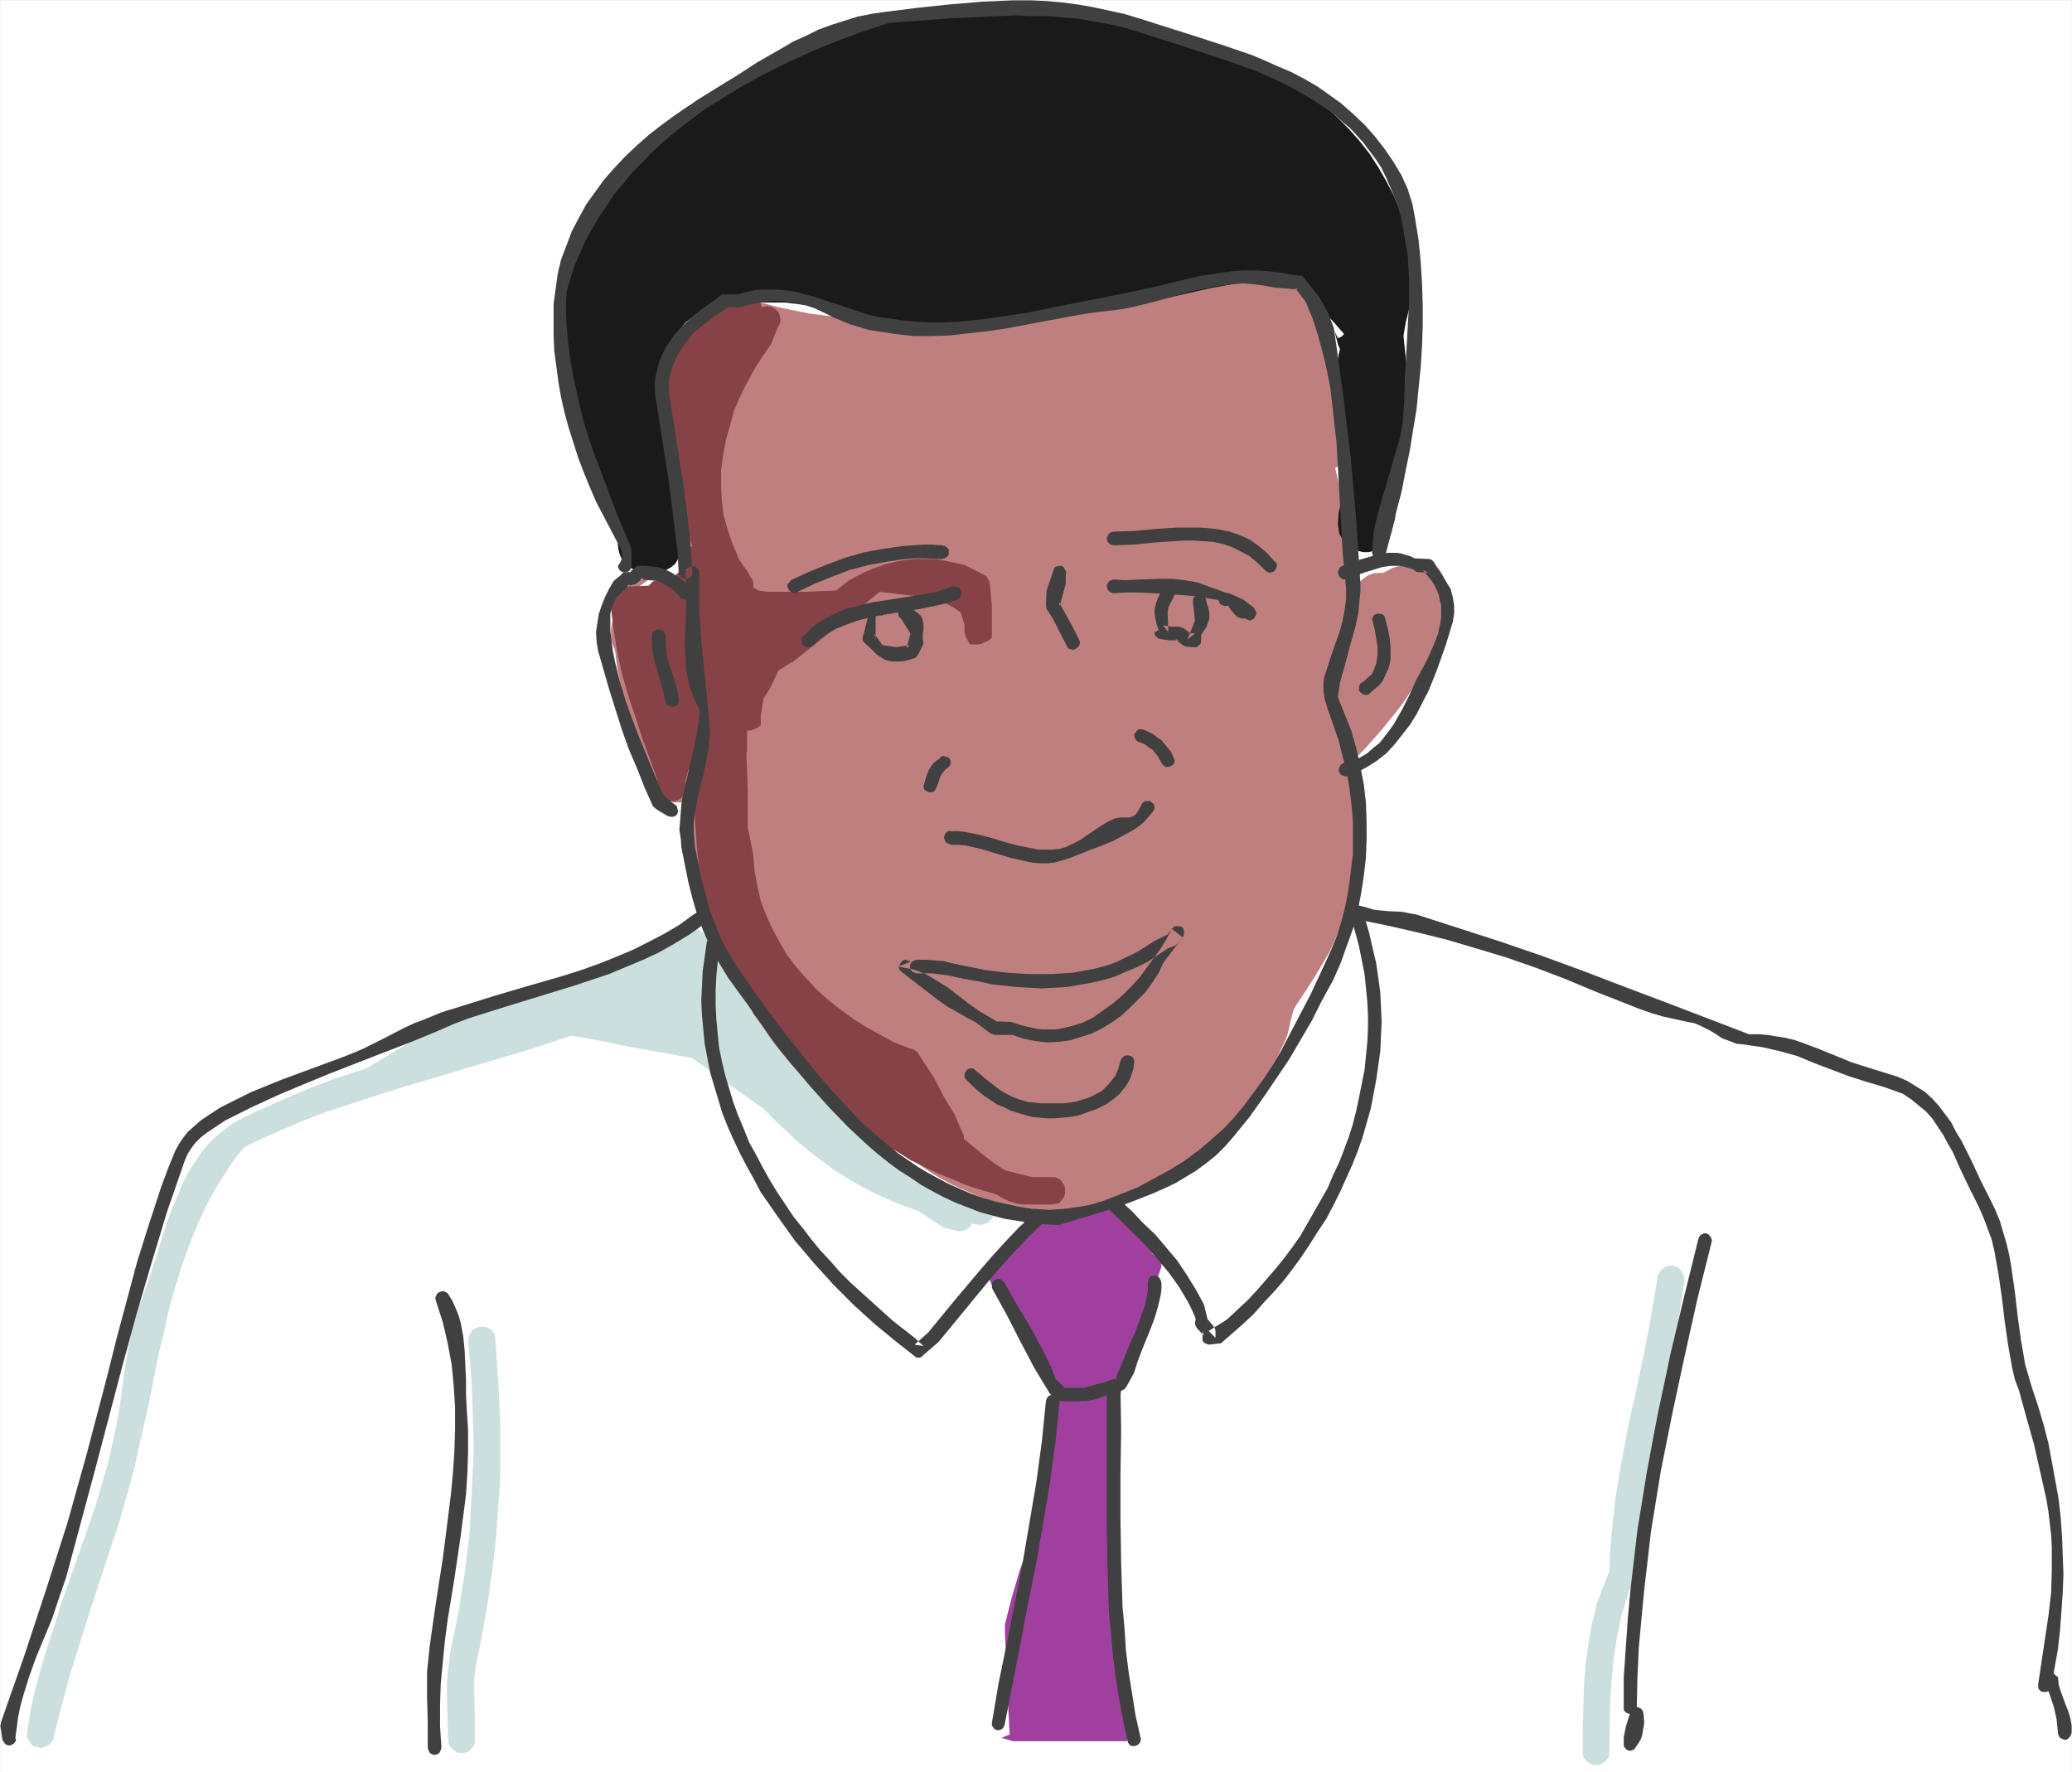
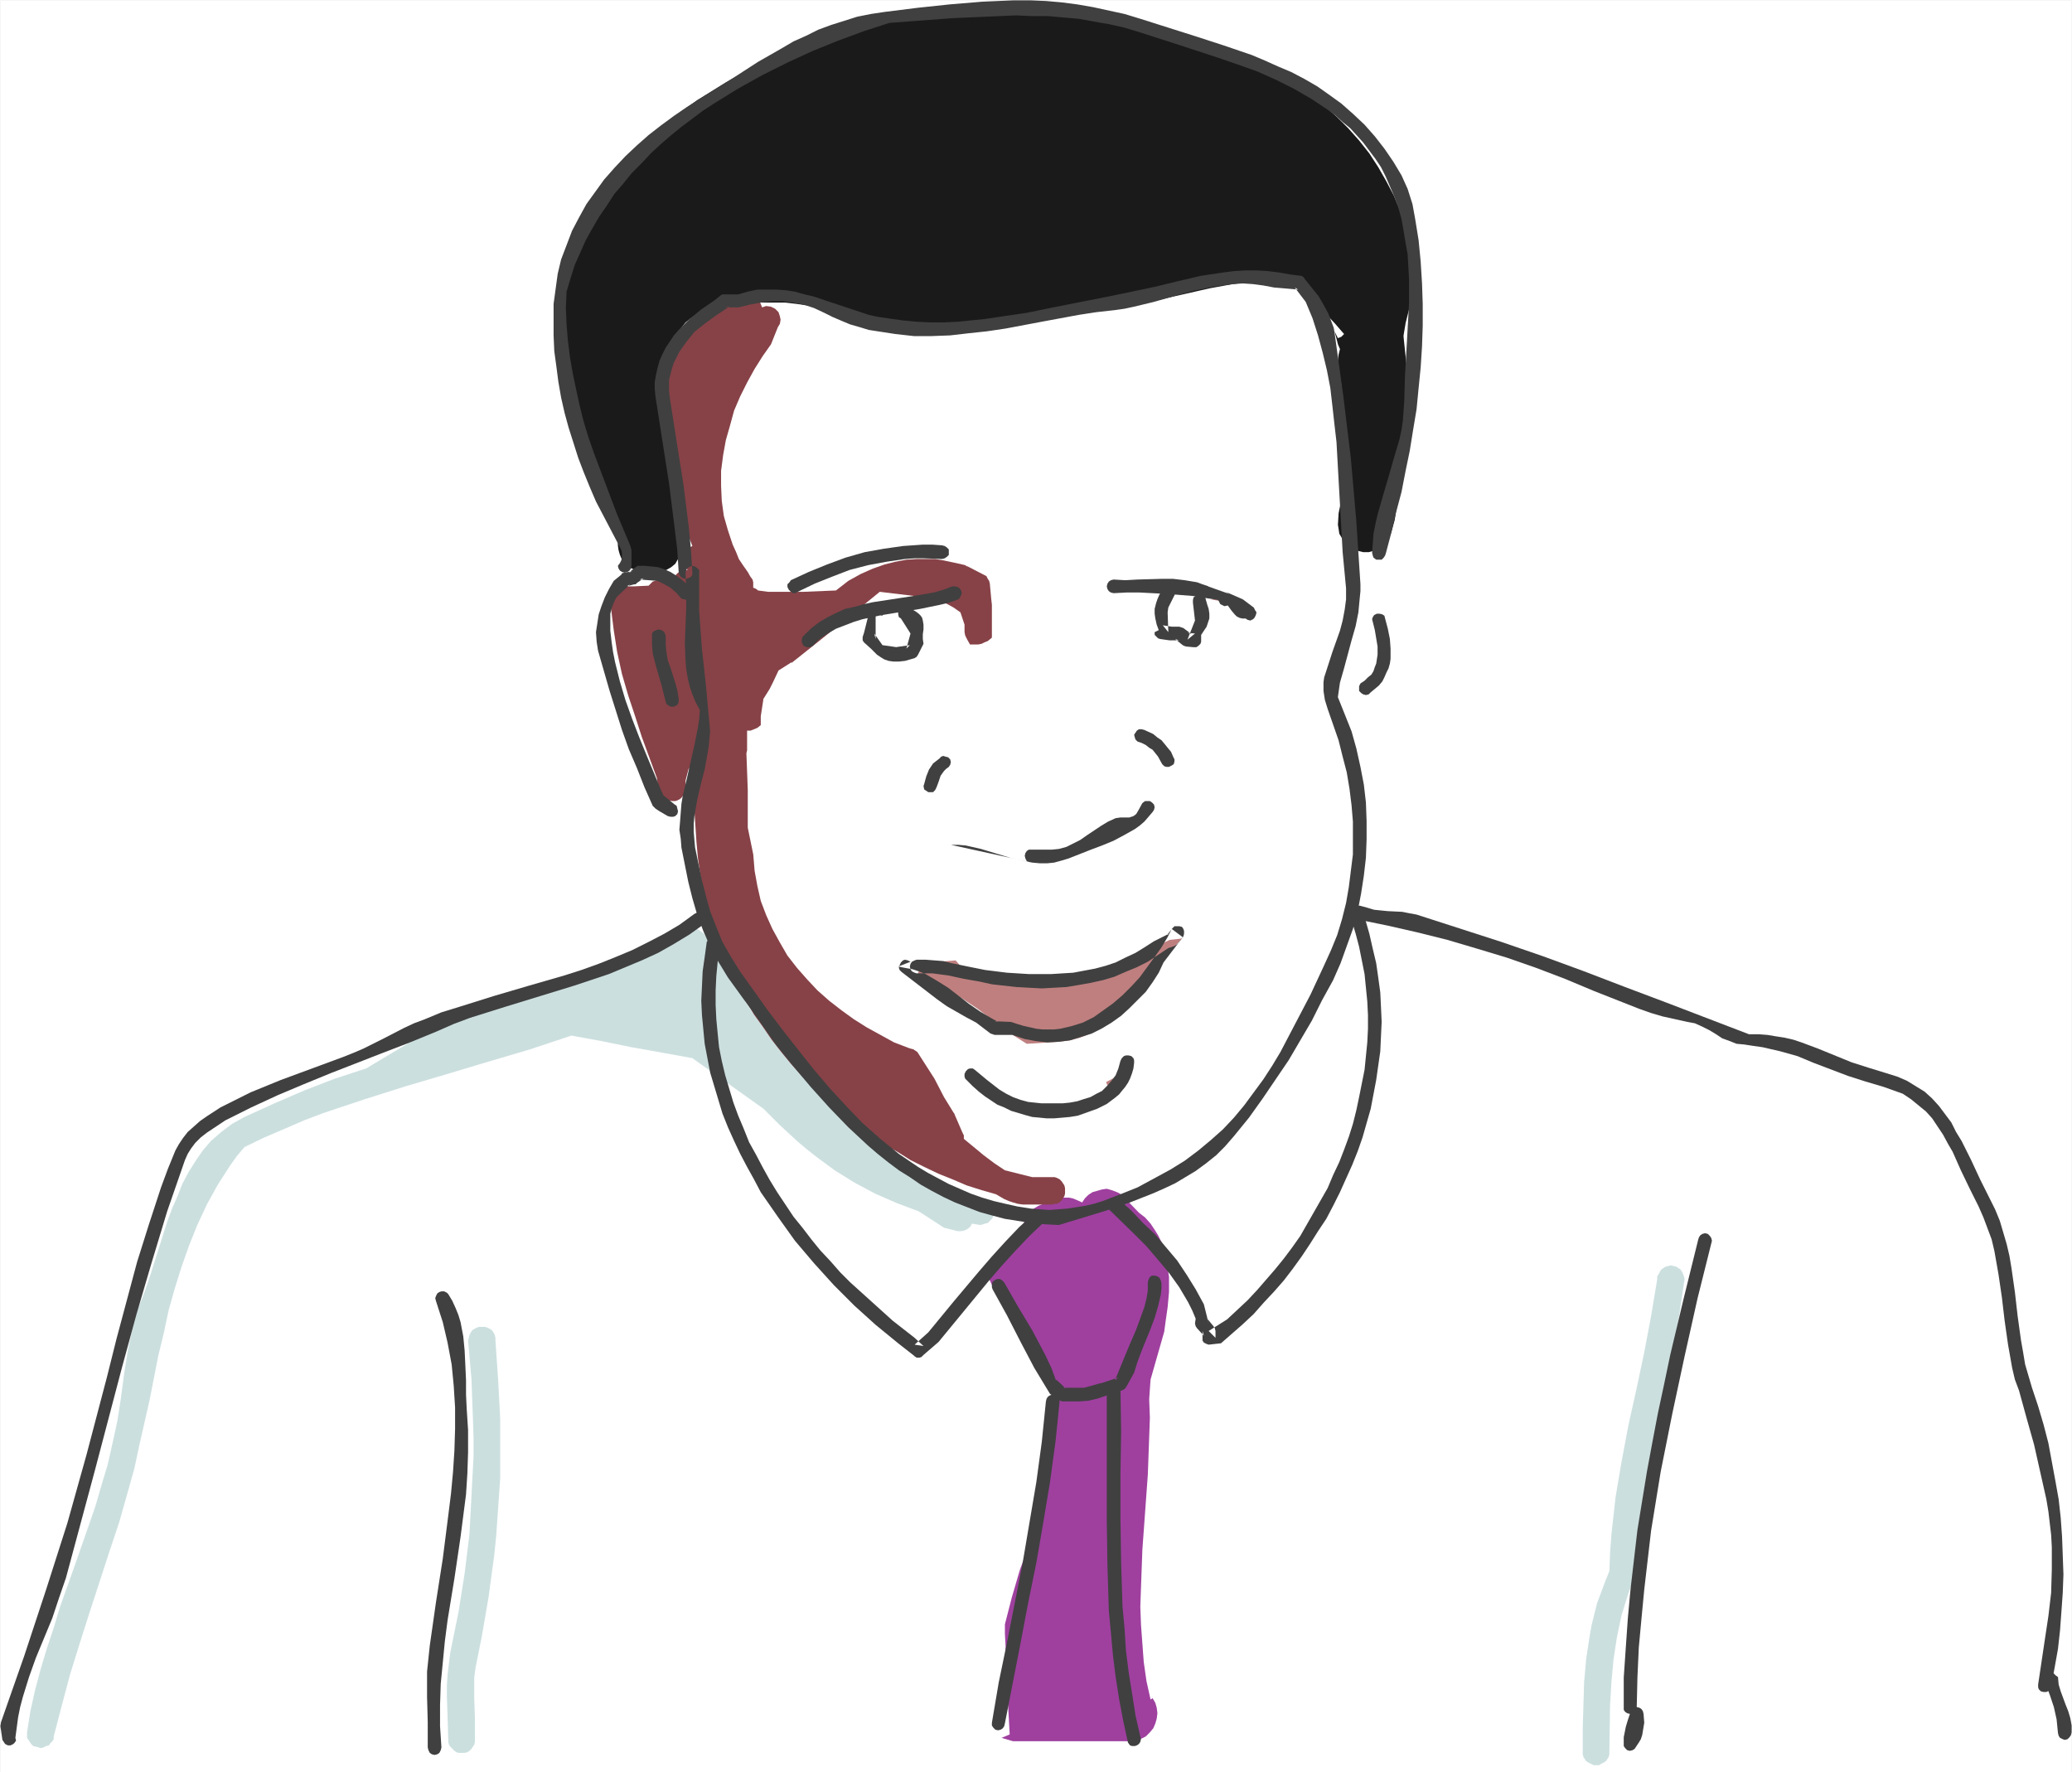
<svg xmlns="http://www.w3.org/2000/svg" xmlns:ns1="http://sodipodi.sourceforge.net/DTD/sodipodi-0.dtd" xmlns:ns2="http://www.inkscape.org/namespaces/inkscape" version="1.0" width="129.553mm" height="110.817mm" id="svg44" ns1:docname="Businessman 20.wmf">
  <rect width="100%" height="100%" fill="#808080" stroke="none" />
  <ns1:namedview id="namedview44" pagecolor="#ffffff" bordercolor="#000000" borderopacity="0.25" ns2:showpageshadow="2" ns2:pageopacity="0.0" ns2:pagecheckerboard="0" ns2:deskcolor="#d1d1d1" ns2:document-units="mm" />
  <defs id="defs1">
    <pattern id="WMFhbasepattern" patternUnits="userSpaceOnUse" width="6" height="6" x="0" y="0" />
  </defs>
  <path style="fill:#ffffff;fill-opacity:1;fill-rule:evenodd;stroke:#ffffff;stroke-width:0.162px;stroke-linecap:round;stroke-linejoin:round;stroke-miterlimit:4;stroke-dasharray:none;stroke-opacity:1" d="M 0.081,0.081 V 418.755 H 489.567 V 0.081 v 0 z" id="path1" />
  <path style="fill:#9f409f;fill-opacity:1;fill-rule:evenodd;stroke:none" d="m 269.144,286.576 -3.878,-4.04 -0.646,-0.485 -0.646,-0.323 -1.293,-0.485 -1.131,-0.323 -1.131,0.162 -1.131,0.323 -1.131,0.323 -0.97,0.646 -0.808,0.808 -0.646,0.97 -1.454,-0.646 -0.808,-0.323 -0.808,-0.162 h -0.646 -0.97 l -0.808,0.162 -0.808,0.323 -2.101,0.646 -1.939,0.808 -1.616,0.97 -1.616,1.293 -3.232,2.747 -1.616,1.293 -1.616,1.454 0.323,-0.808 -1.131,0.97 -0.808,0.97 -0.646,1.293 -0.485,1.293 -0.162,1.616 v 0.97 0.97 l 0.162,0.808 0.323,0.97 0.646,0.808 0.646,1.454 0.646,1.454 1.616,2.747 0.646,1.454 0.808,1.293 0.485,1.454 0.323,1.454 0.162,3.07 0.323,3.07 0.323,6.14 0.162,12.119 -0.162,7.271 -0.323,7.271 -0.485,7.433 -0.808,7.271 -1.939,14.704 -1.939,14.704 -0.97,2.424 -0.646,0.97 -0.646,0.808 -0.485,0.97 -0.323,1.293 v 1.293 l 0.162,1.131 0.323,1.131 0.646,1.131 0.808,0.808 0.97,0.808 1.293,0.646 3.878,1.131 h 11.797 11.635 4.202 l 0.97,-0.162 0.97,-0.162 0.808,-0.323 0.97,-0.485 0.97,-0.97 0.808,-0.97 0.485,-1.131 0.323,-1.131 0.162,-1.293 -0.162,-1.293 -0.323,-1.131 -0.646,-1.131 -0.485,0.323 -0.97,-4.363 -0.646,-4.524 -0.323,-4.363 -0.323,-4.363 -0.162,-4.363 0.162,-4.524 0.323,-8.887 0.646,-8.887 0.646,-8.887 0.323,-8.887 0.162,-4.524 -0.162,-4.363 0.162,-2.424 0.162,-2.262 0.646,-2.262 0.646,-2.262 1.293,-4.524 0.646,-2.262 0.323,-2.424 0.485,-3.393 0.323,-3.555 v -3.555 l -0.485,-3.393 -0.323,-1.616 -0.485,-1.616 -0.485,-1.616 -0.808,-1.616 -0.808,-1.293 -0.97,-1.454 -1.293,-1.454 z" id="path2" />
  <path style="fill:#9f409f;fill-opacity:1;fill-rule:evenodd;stroke:none" d="m 266.397,393.547 -0.162,0.323 z" id="path3" />
  <path style="fill:#ffffff;fill-opacity:1;fill-rule:evenodd;stroke:none" d="m 247.813,326.003 -0.646,-0.646 h -0.162 l -1.131,-2.909 -0.97,-2.424 -1.616,-2.909 -1.939,-3.07 -2.424,-3.555 -1.454,-1.777 -1.616,-1.777 -1.778,-1.616 -1.778,-1.777 0.485,-3.393 0.808,-0.323 0.808,-0.485 2.101,-1.777 1.616,-1.293 2.101,-1.939 0.646,-0.646 0.485,-0.808 0.323,-0.808 0.323,-0.808 0.162,-0.646 v -0.97 l -0.162,-0.808 -0.162,-0.808 -0.323,-1.939 -0.485,-1.131 -0.646,-0.808 -0.808,-0.97 -0.808,-0.646 -2.101,-1.454 -1.939,-0.808 -1.939,-0.808 -4.04,-1.454 -2.101,-2.424 -0.808,-0.646 -0.808,-0.646 -5.01,-2.909 -0.323,-0.323 -1.131,-0.323 -1.616,-0.485 -0.808,-0.162 -1.131,0.162 -1.939,1.293 -0.808,0.97 -0.97,0.97 -2.747,-3.232 -2.586,-3.555 -2.747,-3.717 -2.424,-4.04 -6.787,-7.918 -6.302,-7.11 -2.909,-3.232 -3.07,-3.07 -2.909,-2.747 -3.07,-2.747 -3.232,-5.494 -1.293,-1.777 -0.97,-1.454 -0.97,-1.131 -1.131,-0.97 -2.909,-2.101 -0.808,-0.323 -1.778,-0.162 -1.778,0.646 -4.363,1.616 -2.747,1.131 -7.11,2.747 -4.686,1.939 -5.171,2.424 -5.494,2.424 -5.494,2.909 -13.574,4.04 -7.272,2.262 -7.434,2.424 -7.757,2.747 -7.918,3.07 -7.757,3.232 -7.757,3.717 -3.555,2.424 -3.232,2.585 -3.232,2.585 -2.909,2.585 -2.747,2.747 -2.586,2.747 -2.262,2.909 -2.262,2.909 -2.101,3.07 -1.778,3.07 -1.616,3.232 -1.293,3.232 -1.293,3.393 -0.97,3.393 -0.808,3.555 -0.485,3.393 -5.494,15.351 -2.909,8.726 -3.07,9.372 -3.07,9.857 -3.07,10.18 -2.909,10.503 -1.131,5.332 -1.293,5.332 -3.07,17.451 -1.778,10.018 -0.485,3.232 v 2.262 l 0.162,1.777 0.485,1.454 1.939,0.485 1.939,0.646 1.939,0.323 h 1.131 0.97 0.323 4.525 10.666 12.282 l 15.837,-0.162 39.915,0.162 45.571,0.323 16.322,0.323 14.059,0.323 11.958,0.162 10.342,-0.162 8.888,-0.162 7.595,-0.485 6.626,-0.808 5.979,-1.131 v 0.162 l 2.586,-0.162 h 1.293 l 1.293,-0.323 1.293,-0.323 1.293,-0.485 0.97,-0.808 1.293,-0.97 v 0 l 4.202,-1.777 -0.646,-11.796 -0.323,-6.302 v -2.747 l -0.162,-2.909 v -1.616 -0.646 l 1.616,-6.302 1.939,-6.625 2.586,-6.948 1.454,-3.555 1.616,-3.555 1.131,-14.22 0.646,-7.918 0.162,-3.717 -0.162,-2.424 -0.162,-0.808 -0.162,-0.808 z" id="path4" />
-   <path style="fill:#ffffff;fill-opacity:1;fill-rule:evenodd;stroke:none" d="m 486.011,405.343 -0.808,-3.07 -0.808,-2.747 -0.485,-2.747 -0.323,-2.585 -0.162,-2.747 v -2.747 l 0.162,-2.747 0.646,-5.494 0.646,-5.494 0.162,-2.747 0.162,-2.747 v -2.747 -2.909 l -0.323,-2.747 -0.485,-2.747 -4.525,-18.583 -4.848,-17.936 1.131,-0.646 0.323,-1.454 -0.162,-1.293 -0.162,-1.293 -0.162,-0.97 -0.646,-1.454 -0.323,-0.646 -0.808,-2.101 -0.323,-7.11 -0.485,-3.555 -0.485,-3.555 -0.646,-3.393 -0.808,-3.555 -0.97,-3.232 -1.131,-3.393 -1.293,-3.232 -1.616,-3.07 -1.616,-3.07 -1.939,-2.909 -2.101,-2.747 -2.424,-2.585 -2.586,-2.585 -2.909,-2.424 -3.232,-2.262 -3.555,-2.101 -3.394,-1.939 -3.555,-1.616 -3.717,-1.616 -3.555,-1.293 -3.717,-1.293 -3.717,-0.97 -7.757,-2.101 -7.757,-1.777 -7.757,-1.616 -7.757,-1.939 0.162,-1.293 h -0.485 l -3.717,-1.131 -4.363,-1.777 -4.525,-1.293 -2.262,-1.454 -2.747,-0.808 -3.394,-1.939 -1.293,0.485 -0.97,0.485 -4.848,-1.939 -5.01,-1.777 -9.858,-3.393 -9.858,-3.232 -5.01,-1.939 -4.848,-1.939 -2.586,-0.485 -0.97,-0.646 -0.808,-0.485 -0.97,-0.323 -0.808,-0.162 h -0.97 -0.97 l -0.808,0.162 -0.808,0.323 -0.808,0.485 -4.04,3.555 -3.878,6.948 -4.04,6.948 -4.202,6.625 -4.363,6.625 -8.888,13.412 -9.534,13.573 -0.646,0.808 -0.646,0.808 -0.808,0.485 -0.808,0.485 -0.97,0.485 -1.131,0.162 -2.101,0.485 h -2.424 -0.808 l -0.808,0.323 -0.646,0.485 -0.808,0.485 -0.808,0.808 -0.808,0.97 -0.485,1.293 -0.323,1.131 v 1.131 l 0.162,1.293 0.485,1.293 0.808,0.97 1.293,1.777 1.293,1.939 1.293,2.101 1.131,1.939 0.808,0.808 0.808,0.808 0.323,0.646 v -0.808 l 0.162,1.616 -2.747,7.918 -2.909,7.595 -1.293,4.04 -1.293,3.878 -0.97,4.04 -0.646,3.878 -1.131,8.564 -0.323,4.363 -0.323,4.201 -0.323,4.363 -0.162,4.201 v 4.201 4.363 l 0.485,8.403 0.808,8.564 0.485,4.201 0.646,4.201 0.808,4.201 0.808,4.201 0.162,3.717 0.323,1.131 0.485,1.131 -0.485,1.616 -0.323,1.777 -0.162,1.777 v 1.777 l 1.131,0.97 1.131,0.808 1.131,0.485 0.97,0.323 1.454,0.323 0.646,0.162 10.504,1.131 10.342,0.97 10.504,0.808 10.504,0.646 10.342,0.162 10.504,0.323 H 346.066 356.57 l 20.846,-0.323 21.008,-0.808 42.016,-1.939 4.525,-0.162 4.363,-0.485 9.05,-1.131 4.363,-0.485 4.525,-0.485 h 4.525 4.525 3.394 1.293 l 1.293,-0.485 1.131,-0.485 0.97,-0.97 0.808,-0.97 0.485,-1.131 0.323,-1.131 0.162,-1.131 z" id="path5" />
  <path style="fill:#ffffff;fill-opacity:1;fill-rule:evenodd;stroke:none" d="m 474.053,310.976 v 0.162 0.162 z" id="path6" />
  <path style="fill:#ccdfdf;fill-opacity:1;fill-rule:evenodd;stroke:none" d="m 110.615,316.793 0.808,9.211 0.162,4.524 0.162,4.524 0.162,4.686 v 4.363 l -0.485,9.211 -0.485,9.21 -1.131,9.211 -1.454,9.21 -1.939,9.534 -0.323,2.585 -0.323,2.585 -0.162,2.585 v 2.585 l 0.162,5.009 0.162,5.171 v 0.646 l 0.162,0.646 0.323,0.485 0.485,0.485 0.485,0.485 0.485,0.323 0.485,0.162 h 0.808 0.646 l 0.646,-0.162 0.485,-0.323 0.485,-0.485 0.323,-0.485 0.323,-0.485 0.162,-0.646 v -0.646 -4.848 l -0.162,-4.848 v -2.262 -2.585 l 0.323,-2.424 0.485,-2.424 0.97,-4.848 0.808,-4.686 0.808,-4.686 0.646,-4.848 0.646,-4.686 0.485,-4.686 0.646,-9.21 0.323,-4.686 v -4.686 -9.21 l -0.485,-9.211 -0.646,-9.372 v -0.646 l -0.162,-0.646 -0.323,-0.646 -0.323,-0.485 -0.485,-0.323 -0.646,-0.323 -0.485,-0.162 h -0.646 -0.808 l -0.485,0.162 -0.646,0.323 -0.485,0.323 -0.323,0.485 -0.323,0.646 -0.162,0.646 z" id="path7" />
  <path style="fill:#ccdfdf;fill-opacity:1;fill-rule:evenodd;stroke:none" d="m 231.815,283.021 -3.878,-0.646 -3.878,-0.808 -14.221,-8.726 -5.656,-4.524 -5.171,-4.848 -5.171,-5.009 -4.848,-5.332 -0.323,-0.646 -0.323,-0.646 -0.485,-0.323 -0.646,-0.323 -2.909,-3.555 -2.909,-3.555 -2.747,-3.717 -2.586,-3.717 v -0.97 l -0.323,-0.808 -0.646,-0.808 -0.808,-0.485 -0.323,-0.323 -2.101,-3.07 -2.101,-3.232 -3.394,-6.302 -0.646,-0.485 -0.646,-0.485 -0.646,-0.162 -0.808,-0.162 h -0.485 l -0.646,0.162 -0.485,0.323 -0.485,0.323 -0.646,0.97 -0.162,0.485 -0.162,0.485 h -0.646 -0.808 l -4.04,1.131 -9.05,3.393 -9.05,3.232 -9.211,3.232 -9.05,3.393 h -0.485 -0.808 l -0.646,0.323 -0.485,0.323 -0.646,0.485 -6.464,2.747 -6.302,2.909 -6.302,3.232 -5.979,3.555 -4.04,2.424 -7.434,2.424 -7.11,2.747 -7.11,3.07 -7.11,3.232 -2.909,1.616 -2.586,1.939 -2.424,2.101 -1.939,2.262 -1.778,2.585 -1.616,2.585 -1.454,2.747 -1.131,2.909 -1.293,2.909 -1.131,3.07 -1.939,6.14 -1.939,6.14 -0.97,2.909 -1.131,3.07 -1.131,2.747 -0.808,2.909 -0.646,2.909 -0.646,3.07 -0.97,5.979 -0.808,6.14 -0.808,5.171 -1.131,5.171 -1.131,5.009 -1.454,4.848 -1.454,5.009 -1.616,4.686 -3.394,9.695 -3.394,9.534 -1.454,4.848 -1.616,4.848 -1.454,4.848 -1.293,4.848 -1.131,5.009 -0.808,5.171 v 0.646 0.646 l 0.323,0.485 0.323,0.485 0.323,0.485 0.485,0.485 0.646,0.162 0.646,0.162 0.485,0.162 0.646,-0.162 0.646,-0.323 0.646,-0.162 0.323,-0.485 0.485,-0.485 0.323,-0.485 v -0.646 l 1.939,-7.433 1.939,-7.271 2.262,-7.271 2.262,-7.11 4.686,-14.381 2.424,-7.271 2.101,-7.433 1.454,-5.171 1.131,-5.332 2.424,-10.665 2.101,-10.665 1.293,-5.332 1.131,-5.332 1.454,-5.171 1.616,-5.171 1.778,-5.009 1.939,-4.848 2.262,-4.848 2.586,-4.686 2.909,-4.524 1.616,-2.262 1.778,-2.101 4.686,-2.262 4.525,-1.939 4.848,-2.101 4.686,-1.777 9.696,-3.232 9.696,-3.07 9.858,-2.909 9.696,-2.909 9.858,-2.909 9.696,-3.232 7.11,1.293 7.11,1.454 7.272,1.293 3.555,0.646 3.555,0.646 8.403,5.979 8.403,5.979 3.878,3.878 4.202,3.878 2.101,1.777 2.262,1.777 4.363,3.232 4.686,2.909 2.424,1.293 2.424,1.293 5.171,2.262 2.586,0.97 2.586,0.97 5.979,3.878 3.232,0.808 h 0.808 l 0.808,-0.162 0.646,-0.323 0.646,-0.485 0.485,-0.808 1.939,0.323 0.646,-0.162 0.485,-0.162 0.646,-0.162 0.485,-0.485 0.485,-0.485 0.323,-0.485 0.162,-0.485 v -0.808 -0.646 l -0.162,-0.485 -0.323,-0.646 -0.323,-0.323 -0.485,-0.485 -0.485,-0.323 -0.646,-0.162 z" id="path8" />
  <path style="fill:#ccdfdf;fill-opacity:1;fill-rule:evenodd;stroke:none" d="m 391.637,302.25 -1.454,8.726 -1.616,8.564 -1.778,8.403 -1.939,8.726 -1.616,8.564 -1.454,8.564 -0.485,4.363 -0.485,4.363 -0.323,4.363 -0.162,4.363 -0.97,2.424 -0.97,2.585 -0.97,2.585 -0.646,2.585 -0.646,2.585 -0.485,2.747 -0.808,5.332 -0.485,5.494 -0.162,5.494 -0.162,5.494 v 5.332 0.646 l 0.162,0.646 0.323,0.485 0.323,0.485 0.485,0.323 0.646,0.323 0.646,0.323 h 0.485 0.808 l 0.485,-0.323 0.646,-0.323 0.485,-0.323 0.323,-0.485 0.323,-0.485 0.162,-0.646 v -0.646 l 0.162,-10.826 0.323,-5.494 0.485,-5.332 0.808,-5.332 1.131,-5.332 0.808,-2.585 0.808,-2.585 0.97,-2.585 0.97,-2.424 0.162,-4.363 0.323,-4.363 0.485,-4.363 0.485,-4.363 1.454,-8.564 1.778,-8.726 1.778,-8.564 1.939,-8.564 1.616,-8.564 0.646,-4.363 0.646,-4.363 -0.162,-0.646 -0.162,-0.485 -0.323,-0.646 -0.323,-0.485 -0.485,-0.323 -0.485,-0.323 -0.646,-0.162 -0.646,-0.162 -0.646,0.162 -0.646,0.162 -0.485,0.323 -0.485,0.323 -0.323,0.485 -0.323,0.646 -0.323,0.485 z" id="path9" />
-   <path style="fill:#bf7f7f;fill-opacity:1;fill-rule:evenodd;stroke:none" d="m 318.594,180.898 4.04,-4.04 3.717,-4.201 3.555,-4.363 1.616,-2.101 1.616,-2.424 1.454,-2.262 1.454,-2.424 1.131,-2.585 1.131,-2.424 0.97,-2.585 0.808,-2.747 0.646,-2.585 0.485,-2.909 0.646,-3.878 v -0.808 l -0.162,-0.646 -0.323,-1.131 -0.646,-1.293 -0.646,-0.97 -0.97,-0.808 -1.131,-0.485 -1.131,-0.323 -1.293,-0.162 -1.293,0.162 -3.07,0.646 -0.97,0.323 -1.131,0.323 -2.101,1.131 -2.424,0.162 -1.293,0.485 -1.131,0.808 -1.616,1.293 -0.323,-3.393 -0.485,-3.555 -1.131,-6.787 -1.454,-6.948 -1.616,-6.787 1.293,-0.808 0.646,-0.485 0.485,-0.646 0.485,-0.646 0.323,-0.646 0.323,-0.808 0.162,-0.808 0.97,-3.878 0.323,-1.616 0.162,-1.616 -0.162,-1.616 -0.162,-1.454 -0.162,-1.616 -0.485,-1.454 -1.131,-3.07 -1.293,-2.909 -1.454,-2.747 -3.232,-5.817 -1.293,-3.555 -0.97,-3.878 -0.646,-1.939 -0.323,-0.97 -0.808,-1.131 -0.808,-0.97 -1.131,-0.646 -4.525,-1.616 -8.888,-0.323 h -4.363 l -4.525,0.323 -6.787,0.808 -6.787,0.97 -6.787,1.454 -6.626,1.454 -6.626,1.454 -6.787,1.616 -6.787,1.293 -6.949,1.293 -6.626,0.97 -6.626,0.646 -3.232,0.162 h -3.232 -6.464 l -6.464,-0.485 -6.302,-0.808 -6.464,-1.293 -6.302,-1.616 -3.717,-0.808 -1.131,-0.485 -0.97,-0.323 h -1.293 l -0.97,0.162 -1.131,0.323 -0.97,0.646 -0.97,0.646 -0.646,0.97 -1.616,2.101 -1.293,1.777 -1.131,1.777 -0.97,1.777 -0.97,1.939 -0.808,1.939 -0.646,1.777 -0.646,1.939 -0.485,2.101 -0.808,4.04 -0.323,4.201 -0.162,4.04 0.323,4.201 -0.323,0.97 v 0.97 0.808 l 0.162,0.97 0.323,0.808 0.323,0.646 1.778,11.796 0.646,5.656 0.323,2.747 0.162,2.909 -0.162,4.848 -0.97,-0.485 -1.131,-0.323 -1.293,-0.323 h -1.293 l -1.454,0.323 -1.616,0.485 -1.778,0.646 -2.101,0.97 4.525,-3.393 h -1.293 l -1.131,0.162 -0.97,0.485 -1.131,0.646 -0.808,0.808 -0.646,0.97 -0.485,0.97 -0.323,1.293 -0.323,2.101 -0.808,0.97 -0.485,1.131 -0.323,0.97 -0.162,1.293 v 1.777 0.808 l 0.323,0.808 0.323,0.808 0.323,0.808 0.485,4.04 0.808,3.878 0.808,3.878 0.97,3.717 1.131,3.878 1.293,3.555 1.454,3.717 1.616,3.717 0.485,1.293 0.646,1.131 0.808,1.131 0.97,0.97 1.293,0.646 1.131,0.323 h 0.97 0.97 l 1.131,-0.323 1.939,12.281 0.97,6.14 0.808,6.14 1.939,4.686 2.262,4.363 2.424,4.363 2.424,4.363 2.586,4.201 2.909,4.04 2.909,4.04 3.07,3.878 3.232,3.717 3.394,3.717 3.555,3.555 3.717,3.393 3.878,3.393 3.878,3.232 4.202,3.07 4.202,2.909 4.04,2.747 4.363,2.424 4.363,1.939 2.262,0.97 2.262,0.808 2.262,0.485 2.424,0.808 2.262,0.323 2.424,0.323 2.424,0.162 2.262,0.162 2.424,-0.162 2.424,-0.162 4.202,-0.646 4.202,-0.97 4.04,-1.131 3.878,-1.616 3.878,-1.777 3.555,-2.101 3.555,-2.262 3.394,-2.424 3.07,-2.747 3.07,-2.909 2.909,-3.232 2.586,-3.232 2.586,-3.555 2.101,-3.717 2.101,-3.717 1.939,-4.04 0.323,-0.97 0.323,-1.131 0.485,-2.262 0.646,-2.424 0.485,-0.97 0.646,-0.97 1.939,-2.909 1.939,-3.07 1.778,-2.909 1.778,-3.07 1.454,-3.232 1.454,-3.07 1.293,-3.232 0.97,-3.07 0.97,-3.232 0.485,-3.232 0.485,-3.393 0.162,-3.232 -0.162,-3.393 -0.485,-3.232 -0.646,-3.393 -0.97,-3.393 -1.131,-3.717 v 0 z" id="path10" />
  <path style="fill:#bf7f7f;fill-opacity:1;fill-rule:evenodd;stroke:none" d="m 290.476,142.44 -4.363,-0.808 5.494,-0.323 0.162,1.454 z" id="path11" />
  <path style="fill:#bf7f7f;fill-opacity:1;fill-rule:evenodd;stroke:none" d="m 250.237,246.179 -7.595,0.485 -3.07,-1.939 -2.909,-2.101 -5.818,-4.363 -2.909,-1.939 -3.07,-1.939 -3.232,-1.616 -1.616,-0.808 -1.778,-0.485 -1.616,-0.808 1.131,-2.585 h 0.162 v 0 l 0.162,-0.162 3.878,-0.646 3.878,-0.323 0.97,1.131 1.131,0.808 1.131,0.646 1.131,0.323 1.454,0.162 h 1.939 l 2.747,0.646 2.747,0.485 2.909,0.162 h 2.747 2.747 l 2.747,-0.323 2.586,-0.485 2.747,-0.485 2.747,-0.808 2.586,-0.646 5.333,-1.939 5.171,-2.101 5.01,-2.424 2.909,-0.323 -1.616,1.777 -1.778,1.777 -3.07,3.878 -3.07,4.04 -3.232,3.717 -1.616,1.777 -1.778,1.616 -1.778,1.454 -1.939,1.454 -2.101,1.131 -2.101,0.808 -2.424,0.646 z" id="path12" />
  <path style="fill:#bf7f7f;fill-opacity:1;fill-rule:evenodd;stroke:none" d="m 266.236,253.289 -2.262,1.616 -2.262,1.616 -0.323,-0.808 2.424,-1.293 z" id="path13" />
  <path style="fill:#874247;fill-opacity:1;fill-rule:evenodd;stroke:none" d="m 248.621,278.173 h -1.939 -2.747 l -3.232,-0.808 -3.232,-0.808 -2.424,-1.616 -2.586,-1.939 -4.686,-3.878 v -0.808 l -0.323,-0.646 -2.101,-4.848 0.323,0.646 -2.586,-4.201 -2.262,-4.363 -4.04,-6.302 -0.97,-0.646 -0.646,-0.162 -0.485,-0.162 -3.394,-1.293 -3.232,-1.777 -3.232,-1.777 -3.07,-1.939 -2.909,-2.101 -2.909,-2.262 -2.747,-2.424 -2.424,-2.585 -2.424,-2.747 -2.262,-2.909 -1.778,-3.07 -1.778,-3.232 -1.454,-3.232 -1.293,-3.393 -0.808,-3.555 -0.646,-3.555 -0.323,-3.878 -1.293,-6.302 v -4.363 -4.524 l -0.323,-8.726 0.162,-0.646 v -4.201 -0.485 h 0.808 l 0.808,-0.323 0.808,-0.323 0.808,-0.646 v -2.101 l 0.646,-4.201 -0.162,0.323 1.616,-2.585 0.808,-1.616 1.293,-2.747 3.07,-1.939 v 0.162 l 6.302,-5.009 6.626,-5.332 7.918,-6.464 8.08,0.97 2.747,0.323 2.101,0.485 1.616,0.485 1.454,0.646 1.454,0.808 1.616,1.131 0.97,2.909 v 1.454 0.323 l 0.162,0.808 0.485,0.97 0.646,1.131 h 1.616 0.323 l 0.808,-0.162 0.646,-0.323 0.808,-0.323 0.97,-0.808 v -5.332 -2.424 l -0.162,-1.454 -0.323,-3.555 -0.162,-0.646 -0.323,-0.485 -0.323,-0.646 -4.686,-2.424 0.323,0.323 -0.646,-0.485 -2.101,-0.485 -3.07,-0.646 -1.939,-0.323 h -2.101 -2.262 l -2.424,0.162 -2.586,0.485 -2.586,0.646 -2.747,0.97 -2.909,1.293 -2.909,1.616 -2.909,2.262 -7.757,0.323 h -4.848 -3.394 l -2.424,-0.323 -0.162,-0.162 -0.485,-0.323 -0.485,-0.162 v -0.646 -0.646 l -0.162,-0.646 -0.485,-0.646 -0.646,-1.131 -1.131,-1.616 -0.97,-1.454 -0.646,-1.616 -0.808,-1.777 -1.131,-3.393 -0.97,-3.393 -0.485,-3.555 -0.162,-3.555 v -3.555 l 0.485,-3.717 0.646,-3.555 0.97,-3.393 0.97,-3.555 1.454,-3.393 1.616,-3.232 1.778,-3.232 1.939,-3.07 1.939,-2.747 1.616,-4.04 0.485,-0.808 0.162,-0.97 -0.162,-0.808 -0.323,-0.97 -0.485,-0.485 -0.323,-0.323 -0.97,-0.485 -1.131,-0.162 -0.97,0.323 -0.323,-0.808 -0.323,-0.646 -0.485,-0.323 -0.485,-0.323 -0.646,-0.323 -0.646,-0.162 h -0.485 l -0.646,0.162 -0.646,0.162 -1.778,1.131 -1.293,0.162 -0.485,0.162 -0.485,0.162 -0.646,0.323 -0.323,0.646 -3.878,1.616 -1.939,0.808 -1.616,1.131 -1.616,1.293 -0.646,0.808 -0.646,0.808 -0.646,0.97 -0.485,0.97 -0.323,1.131 -0.323,1.131 -0.808,4.524 -0.485,4.363 -1.778,2.909 -0.646,1.454 -0.646,1.616 -0.808,2.101 -0.323,0.808 v 0.97 l 0.162,0.97 0.646,0.646 0.646,0.646 0.97,0.323 h 0.97 l 0.97,-0.162 0.646,5.009 1.131,4.848 -0.323,0.808 0.97,1.777 1.778,5.979 2.262,5.817 -0.323,0.162 -0.485,0.323 -0.485,0.485 -0.485,0.485 -0.162,0.485 -0.162,0.646 -0.162,0.646 0.162,0.646 0.323,0.646 0.646,1.131 h -0.485 l -0.646,0.162 -0.485,0.162 -0.646,0.323 -0.485,0.485 -0.323,0.485 -0.323,0.485 -0.162,0.646 v 0.646 0.485 l -0.97,-0.808 -0.808,-0.485 -0.97,-0.162 h -0.97 l -0.97,0.323 -0.97,0.97 -3.555,0.162 h -1.454 l -1.131,0.162 -0.808,0.485 -0.808,0.646 -0.485,0.97 -0.646,2.909 0.646,5.171 0.808,5.171 1.131,5.171 1.454,5.009 1.616,4.848 1.616,5.009 3.555,9.695 0.485,3.232 0.485,0.97 0.646,0.646 0.97,0.485 1.131,0.162 h 0.646 l 0.485,-0.162 0.646,-0.323 0.485,-0.485 0.323,-0.485 0.323,-0.485 0.162,-0.646 v -0.646 -0.162 -0.162 -1.293 l 0.808,-3.07 0.97,5.332 0.808,12.281 0.323,3.555 0.485,3.555 0.646,3.555 0.808,3.555 0.97,3.555 1.131,3.393 1.131,3.393 1.454,3.393 1.454,3.232 1.616,3.232 1.778,3.232 1.778,3.07 2.101,2.909 2.101,3.07 2.262,2.909 2.262,2.747 2.424,2.747 2.586,2.585 2.586,2.424 2.747,2.424 2.747,2.424 2.909,2.262 3.07,2.101 2.909,2.101 3.232,1.777 3.07,1.939 3.232,1.616 3.394,1.616 3.232,1.293 3.394,1.454 3.555,1.131 3.394,0.97 1.939,1.131 1.131,0.485 0.97,0.323 1.131,0.323 1.131,0.162 h 1.131 1.293 2.909 1.616 l 0.646,-0.162 h 0.485 l 0.646,-0.323 0.485,-0.485 0.323,-0.485 0.323,-0.485 0.162,-0.646 v -0.646 -0.646 l -0.162,-0.646 -0.323,-0.485 -0.323,-0.485 -0.485,-0.485 -0.646,-0.323 -0.485,-0.162 z" id="path14" />
  <path style="fill:#1a1a1a;fill-opacity:1;fill-rule:evenodd;stroke:none" d="m 331.684,79.582 v -0.323 l 0.485,-2.909 0.97,-3.878 0.485,-3.878 v -3.717 l -0.162,-3.878 -0.646,-3.717 -0.808,-3.717 -1.131,-3.717 -1.454,-3.555 -1.778,-3.393 -1.939,-3.393 -2.101,-3.232 -2.424,-3.07 -2.586,-2.909 -2.747,-2.747 -2.909,-2.585 -3.07,-2.424 -2.909,-1.939 -3.07,-1.939 -3.07,-1.616 -3.07,-1.454 -3.232,-1.293 -3.232,-1.293 -6.464,-2.101 -6.626,-1.939 -6.464,-1.939 -6.626,-1.939 -3.07,-1.293 -3.232,-1.293 -4.04,-0.162 -4.202,-0.323 -4.04,-0.162 h -4.202 l -8.08,0.162 -8.242,0.646 -8.242,0.97 -7.918,1.454 -4.04,0.97 -4.04,0.97 -3.878,1.131 -4.04,1.131 -3.717,1.454 -3.878,1.454 -3.717,1.616 -3.717,1.616 -3.555,1.939 -3.717,2.101 -3.394,2.101 -3.394,2.101 -3.394,2.424 -3.232,2.585 -3.232,2.747 -3.07,2.747 -3.07,2.909 -2.909,3.232 -2.747,3.232 -2.586,3.393 -2.101,2.747 -1.616,2.909 -1.454,2.909 -1.131,3.07 -0.97,3.07 -0.646,3.07 -0.485,3.07 -0.162,3.07 v 3.232 l 0.162,3.232 0.323,3.07 0.485,3.232 0.646,3.232 0.808,3.232 1.778,6.464 0.323,1.293 0.162,1.293 v 2.585 l 0.162,2.747 0.162,1.454 0.162,1.454 1.616,3.393 0.808,1.131 0.97,0.97 1.131,0.808 1.293,0.485 0.323,1.131 1.131,2.909 0.97,2.747 0.485,1.616 0.162,1.454 0.162,1.454 -0.162,1.616 v 1.777 l 0.162,1.131 0.323,1.131 0.485,1.131 0.808,0.97 0.808,0.808 1.131,0.485 0.97,0.485 1.293,0.162 2.262,0.162 h 1.131 l 0.97,-0.162 1.131,-0.485 1.131,-0.646 0.97,-0.808 0.646,-1.131 0.485,-1.131 0.323,-1.131 v -1.293 l -0.162,-1.293 -0.323,-0.808 -0.97,-5.332 -0.97,-5.171 -0.808,-5.332 -0.485,-5.332 -0.485,-5.332 v -2.747 -2.585 l 0.162,-2.747 0.162,-2.747 0.323,-2.585 0.485,-2.747 0.485,-1.616 0.646,-1.616 0.808,-1.616 0.97,-1.293 1.131,-1.454 1.454,-1.131 1.454,-0.808 1.454,-0.646 2.747,-0.808 2.747,-0.646 2.747,-0.485 2.747,-0.162 h 2.909 2.586 2.747 l 2.747,0.323 5.494,0.808 5.656,1.131 11.15,2.585 2.747,0.485 2.586,0.485 2.586,0.485 2.747,0.162 2.586,0.323 h 2.586 2.747 l 2.586,-0.323 2.586,-0.162 2.586,-0.485 2.586,-0.485 2.586,-0.646 2.586,-0.808 2.424,-0.808 2.586,-1.131 2.424,-1.131 2.262,0.323 2.101,0.162 h 2.101 2.101 l 4.202,-0.323 4.04,-0.646 4.202,-0.808 4.202,-0.97 8.565,-1.939 5.333,-0.97 5.333,-0.646 5.333,-0.323 h 5.333 l 0.646,1.293 1.293,1.454 0.97,1.454 0.97,1.293 2.101,2.424 2.262,2.424 2.101,2.424 -0.646,0.646 -0.808,0.323 -0.808,-1.616 0.485,1.777 0.323,1.293 0.485,1.131 -0.323,1.293 -0.162,1.293 v 0 1.616 0.162 0.162 l 0.162,1.777 0.162,1.131 0.485,0.97 0.323,3.717 0.485,3.878 0.323,3.717 v 3.878 3.878 l -0.485,3.717 -0.485,3.717 -0.808,3.878 -0.162,2.747 0.162,0.97 0.162,1.131 0.485,0.808 0.485,0.97 0.646,0.808 0.808,0.646 0.97,0.485 0.97,0.323 1.293,0.323 h 1.293 l 1.131,-0.323 1.131,-0.485 1.131,-0.646 0.808,-0.97 0.646,-1.131 0.485,-1.131 0.808,-2.909 0.485,-3.232 0.646,-2.262 -0.162,-1.131 0.646,-4.524 0.485,-4.686 0.485,-4.524 0.323,-4.686 v -4.524 -4.524 l -0.323,-4.524 z" id="path15" />
  <path style="fill:#404040;fill-opacity:1;fill-rule:evenodd;stroke:none" d="m 162.004,135.33 0.162,4.04 v 4.201 l -0.162,4.201 -0.162,4.201 0.162,4.201 0.162,1.939 0.323,1.939 0.485,2.101 0.646,1.939 0.808,1.939 0.97,1.777 -0.162,2.101 -0.323,2.101 -0.808,4.04 -1.778,7.918 -0.97,4.04 -0.323,1.939 -0.162,2.101 -0.162,2.101 -0.162,1.939 0.323,2.101 0.162,2.101 0.808,4.04 0.808,4.04 0.97,3.878 1.131,3.878 1.454,3.878 1.616,3.717 1.939,3.555 2.262,3.717 7.595,10.503 3.717,5.332 4.04,5.009 4.202,5.009 4.363,4.848 4.525,4.686 4.686,4.363 2.262,1.939 2.424,1.939 2.586,1.939 2.586,1.616 2.586,1.777 2.586,1.454 2.747,1.454 2.747,1.293 2.909,1.131 2.909,1.131 2.909,0.808 3.07,0.808 3.07,0.485 3.232,0.485 3.232,0.323 3.232,0.162 11.15,-3.393 5.656,-1.939 5.333,-2.101 2.586,-1.131 2.747,-1.293 2.424,-1.454 2.424,-1.454 2.424,-1.777 2.424,-1.939 2.101,-2.101 2.101,-2.424 3.555,-4.363 3.232,-4.524 3.07,-4.524 3.07,-4.524 2.747,-4.686 2.747,-4.686 2.424,-4.848 2.586,-4.686 1.778,-4.04 1.454,-4.04 1.454,-4.04 1.131,-4.201 0.808,-4.201 0.646,-4.201 0.485,-4.201 0.162,-4.363 v -4.363 l -0.162,-4.363 -0.485,-4.201 -0.808,-4.201 -0.97,-4.363 -1.131,-4.04 -1.616,-4.04 -1.616,-4.04 0.485,-3.393 0.97,-3.393 1.778,-6.625 0.97,-3.393 0.646,-3.232 0.323,-3.393 0.162,-1.616 v -1.616 l -0.97,-14.866 -1.293,-14.866 -1.778,-14.704 -2.101,-15.189 -0.162,-0.97 -0.485,-1.293 -0.808,-2.101 -1.131,-2.101 -1.131,-1.939 -3.232,-4.04 -0.323,-0.485 -0.485,-0.323 -2.586,-0.323 -2.747,-0.485 -2.586,-0.323 -2.586,-0.162 h -2.747 l -2.747,0.162 -2.586,0.323 -5.333,0.808 -5.494,1.293 -5.333,1.293 -5.333,1.131 -5.494,1.131 -13.09,2.585 -6.302,1.293 -6.626,0.97 -3.232,0.485 -3.232,0.323 -3.07,0.323 -3.394,0.162 h -3.232 l -3.232,-0.162 -3.394,-0.323 -3.394,-0.485 -2.262,-0.323 -2.262,-0.485 -4.363,-1.454 -4.363,-1.454 -4.363,-1.454 -2.101,-0.485 -2.262,-0.646 -2.101,-0.323 -2.262,-0.162 h -2.262 -2.262 l -2.262,0.485 -2.262,0.646 h -3.232 -0.485 l -0.323,0.162 -1.616,1.293 -3.07,2.101 -2.747,2.262 -1.293,1.293 -1.293,1.293 -1.131,1.293 -0.97,1.454 -0.97,1.454 -0.808,1.616 -0.646,1.454 -0.485,1.777 -0.323,1.454 -0.323,1.777 v 1.616 l 0.162,1.777 1.616,10.342 1.616,10.342 1.293,10.342 0.646,5.332 0.323,5.171 0.162,0.646 0.323,0.485 0.485,0.323 0.646,0.162 0.646,-0.162 0.646,-0.323 0.323,-0.485 v -0.646 l -0.323,-5.171 -0.485,-5.171 -1.293,-10.342 -1.616,-10.18 -1.616,-10.342 -0.162,-1.454 v -1.454 -1.293 l 0.323,-1.293 0.323,-1.293 0.485,-1.454 0.646,-1.293 0.646,-1.293 1.616,-2.262 1.939,-2.424 2.424,-1.939 2.424,-1.777 3.394,-2.262 -1.131,0.162 h 3.394 l 2.586,-0.646 2.586,-0.485 2.586,-0.323 h 2.586 l 2.424,0.323 2.586,0.485 2.424,0.808 2.424,1.131 1.939,0.97 2.262,0.97 1.939,0.808 2.262,0.646 2.101,0.646 2.101,0.323 4.202,0.646 4.363,0.485 h 4.202 l 4.363,-0.162 4.202,-0.485 4.525,-0.485 4.363,-0.646 8.565,-1.616 8.726,-1.616 4.202,-0.646 4.363,-0.485 2.262,-0.323 2.262,-0.485 4.686,-1.131 4.525,-1.293 4.686,-1.293 4.686,-0.97 2.262,-0.323 2.424,-0.323 2.424,-0.162 2.424,0.162 2.424,0.323 2.586,0.485 5.656,0.485 -0.808,-0.485 2.586,3.393 1.616,3.878 1.293,4.04 1.131,4.201 0.97,4.04 0.808,4.201 0.485,4.201 0.485,4.363 0.485,4.201 0.485,8.726 0.485,8.564 0.485,8.726 0.808,8.564 v 2.585 l -0.323,2.424 -0.485,2.585 -0.646,2.424 -1.778,5.009 -1.616,5.009 -0.323,0.97 -0.162,1.131 v 2.101 l 0.323,2.101 0.646,2.101 1.293,3.717 1.293,3.717 0.97,3.878 0.97,3.717 0.646,3.878 0.485,3.878 0.323,3.878 v 3.878 3.878 l -0.485,3.878 -0.485,3.878 -0.646,3.717 -0.97,3.878 -1.131,3.717 -1.454,3.555 -1.616,3.555 -3.232,6.948 -3.555,6.787 -3.555,6.787 -1.939,3.232 -2.101,3.232 -2.262,3.07 -2.262,3.07 -2.424,2.909 -2.586,2.747 -2.909,2.585 -2.909,2.424 -3.232,2.424 -3.394,2.101 -3.878,2.101 -3.878,2.101 -4.04,1.616 -4.202,1.616 -2.101,0.646 -2.101,0.485 -2.101,0.323 -2.101,0.323 -2.101,0.162 -2.101,0.162 -2.262,-0.162 -2.101,-0.162 -3.07,-0.485 -2.909,-0.646 -2.747,-0.646 -2.747,-0.808 -2.747,-0.97 -2.586,-1.131 -2.586,-1.131 -2.424,-1.293 -2.424,-1.293 -2.424,-1.454 -4.525,-3.07 -4.363,-3.555 -4.202,-3.717 -3.878,-4.04 -3.878,-4.201 -3.717,-4.363 -3.717,-4.686 -3.555,-4.524 -3.555,-4.686 -6.787,-9.534 -2.101,-3.393 -1.939,-3.393 -1.454,-3.555 -1.454,-3.717 -0.97,-3.555 -0.97,-3.717 -1.616,-7.756 -0.162,-1.777 -0.162,-1.939 v -1.939 l 0.162,-1.777 0.646,-3.717 0.808,-3.555 0.97,-3.717 0.646,-3.555 0.323,-1.939 0.162,-1.777 0.162,-1.777 -0.162,-1.777 -0.808,-8.887 -0.97,-8.887 -0.323,-4.363 -0.323,-4.524 v -4.524 -4.524 -0.646 l -0.485,-0.485 -0.485,-0.323 -0.646,-0.162 -0.485,0.162 -0.646,0.323 -0.323,0.485 z" id="path16" />
  <path style="fill:#404040;fill-opacity:1;fill-rule:evenodd;stroke:none" d="m 163.135,138.885 -1.131,-1.131 -1.131,-0.97 -1.131,-0.808 -1.293,-0.808 -1.454,-0.646 -1.454,-0.485 -1.454,-0.162 -1.778,-0.162 h -1.131 -0.485 l -0.485,0.323 -1.616,1.293 0.808,-0.323 -1.939,0.323 -0.485,0.162 -0.162,0.323 -1.778,1.454 -1.131,1.939 -0.97,1.939 -0.808,2.101 -0.646,1.939 -0.323,2.101 -0.323,2.101 0.162,2.262 0.323,2.101 2.747,9.534 2.909,9.211 1.616,4.524 1.939,4.524 1.778,4.524 1.939,4.363 0.646,0.646 0.97,0.646 1.939,1.131 0.646,0.162 h 0.646 l 0.485,-0.162 0.485,-0.485 0.162,-0.646 -0.162,-0.646 -0.162,-0.646 -0.485,-0.323 -1.778,-1.454 -0.808,-0.646 -0.485,-0.97 -3.555,-8.564 -1.778,-4.363 -1.616,-4.201 -1.616,-4.524 -1.293,-4.363 -1.131,-4.524 -0.485,-2.424 -0.323,-2.262 -0.323,-2.747 v -2.585 -1.454 l 0.323,-1.293 0.485,-1.293 0.646,-1.293 3.232,-3.07 -0.808,0.485 1.778,-0.485 h 0.323 l 0.323,-0.323 1.616,-1.131 -0.97,0.323 4.202,0.323 1.616,0.808 1.454,0.808 1.454,1.293 1.131,1.293 0.646,0.162 0.646,0.162 0.485,-0.323 0.646,-0.323 0.162,-0.646 v -0.646 l -0.162,-0.485 z" id="path17" />
-   <path style="fill:#404040;fill-opacity:1;fill-rule:evenodd;stroke:none" d="m 318.271,136.784 4.04,-1.454 2.101,-0.646 2.101,-0.646 2.101,-0.323 h 1.131 0.97 l 0.97,0.162 1.131,0.323 1.131,0.323 0.808,0.646 2.747,0.162 -1.293,-0.646 1.616,1.939 0.97,1.293 0.646,1.293 0.485,1.131 0.323,1.454 0.323,1.293 v 1.293 1.454 l -0.162,1.293 -0.646,2.747 -0.97,2.585 -1.131,2.585 -1.131,2.262 -1.778,3.232 -1.616,3.555 -1.778,3.555 -1.939,3.393 -1.131,1.616 -1.131,1.454 -1.131,1.454 -1.454,1.131 -1.454,1.293 -1.616,0.97 -1.616,0.808 -2.101,0.485 -0.485,0.162 -0.485,0.323 -0.323,0.646 -0.162,0.646 0.162,0.485 0.323,0.485 0.485,0.323 0.808,0.162 2.586,-0.97 2.424,-1.293 2.262,-1.454 2.262,-1.777 1.939,-2.101 1.778,-2.262 1.778,-2.262 1.616,-2.585 1.293,-2.585 1.454,-2.747 1.131,-2.747 1.131,-2.909 1.939,-5.494 1.616,-5.332 0.162,-0.97 0.162,-0.97 v -1.939 l -0.323,-1.939 -0.485,-1.939 -4.04,-6.464 -0.485,-0.485 -0.646,-0.162 -3.394,-0.162 -0.97,-0.485 -1.131,-0.323 -0.97,-0.323 -1.131,-0.162 h -2.101 l -2.262,0.323 -2.101,0.646 -2.262,0.646 -4.04,1.454 -0.646,0.323 -0.323,0.646 -0.162,0.485 0.162,0.646 0.323,0.646 0.485,0.323 0.485,0.162 z" id="path18" />
  <path style="fill:#404040;fill-opacity:1;fill-rule:evenodd;stroke:none" d="m 149.237,133.714 v -2.424 -1.293 l -0.323,-1.131 -3.07,-7.271 -2.747,-7.271 -2.747,-7.271 -1.293,-3.717 -1.131,-3.717 -0.97,-3.878 -0.808,-3.717 -0.808,-3.878 -0.646,-3.717 -0.485,-3.878 -0.323,-3.878 -0.162,-3.878 0.162,-3.878 0.97,-3.232 0.97,-3.07 1.293,-2.909 1.293,-2.909 1.616,-2.909 1.616,-2.747 1.778,-2.585 1.778,-2.747 2.101,-2.424 1.939,-2.424 2.262,-2.262 2.262,-2.424 2.262,-2.101 2.424,-2.101 2.586,-2.101 2.586,-1.939 2.586,-1.939 2.747,-1.777 5.494,-3.393 5.818,-3.232 5.818,-2.909 5.979,-2.747 5.979,-2.424 6.141,-2.262 5.979,-1.939 15.029,-1.131 7.434,-0.323 3.717,-0.162 3.717,-0.162 3.717,0.162 h 3.717 l 3.717,0.323 3.717,0.323 3.555,0.646 3.717,0.646 3.555,0.808 3.717,1.131 9.05,2.909 9.373,3.07 4.686,1.616 4.525,1.616 4.363,1.939 4.202,2.101 4.202,2.424 3.878,2.585 1.778,1.293 1.778,1.616 1.778,1.454 1.616,1.777 1.454,1.616 1.454,1.939 1.454,1.939 1.293,1.939 1.131,2.262 0.97,2.262 0.97,2.262 0.97,2.585 0.808,2.909 0.485,2.747 0.485,2.909 0.485,2.747 0.162,2.909 0.162,2.909 v 5.656 l -0.323,5.817 -0.323,5.817 -0.323,5.656 -0.162,5.817 -0.162,2.262 -0.162,2.262 -0.323,2.262 -0.485,2.262 -1.293,4.363 -1.293,4.524 -1.293,4.363 -1.293,4.524 -0.485,2.101 -0.485,2.424 -0.162,2.262 -0.162,2.262 0.162,0.646 0.162,0.485 0.646,0.485 h 0.646 0.646 l 0.485,-0.485 0.323,-0.485 0.162,-0.485 1.293,-4.848 1.131,-4.848 1.293,-4.848 0.97,-5.009 0.97,-4.686 0.808,-5.009 0.808,-4.848 0.485,-5.009 0.485,-4.848 0.323,-5.009 0.162,-4.848 v -5.171 l -0.162,-4.848 -0.323,-5.171 -0.485,-5.009 -0.808,-5.009 -0.646,-3.555 -1.131,-3.555 -1.454,-3.232 -1.939,-3.232 -2.101,-3.07 -2.262,-2.909 -2.424,-2.747 -2.747,-2.585 -2.747,-2.424 -2.909,-2.101 -2.747,-1.939 -3.07,-1.777 -3.07,-1.616 -3.07,-1.293 -3.232,-1.454 -3.07,-1.293 -6.626,-2.262 -6.464,-2.101 -6.626,-2.101 -6.626,-2.101 -3.717,-1.131 -3.717,-0.808 -3.717,-0.808 -3.717,-0.646 -3.717,-0.485 -3.717,-0.323 -3.717,-0.162 h -3.878 l -7.434,0.323 -7.757,0.646 -7.595,0.808 -7.757,0.97 -3.232,0.485 -3.232,0.646 -3.07,0.97 -3.07,0.97 -3.07,1.131 -2.909,1.454 -2.909,1.293 -2.747,1.616 -5.656,3.232 -5.494,3.555 -5.656,3.555 -5.656,3.555 -3.07,2.101 -3.07,2.262 -2.909,2.262 -2.747,2.424 -2.747,2.585 -2.586,2.747 -2.424,2.747 -2.101,2.909 -2.101,2.909 -1.778,3.232 -1.616,3.07 -1.293,3.393 -1.293,3.393 -0.808,3.393 -0.485,3.555 -0.485,3.555 v 3.717 3.717 l 0.162,3.717 0.485,3.555 0.485,3.717 0.646,3.717 0.808,3.555 0.97,3.555 1.131,3.555 1.131,3.555 1.293,3.393 1.454,3.555 1.454,3.393 1.778,3.393 1.778,3.393 1.778,3.393 0.646,1.293 0.162,0.485 v 0.646 0.646 l -0.162,0.646 -0.323,0.646 -0.485,0.646 0.162,0.646 0.323,0.485 0.485,0.323 0.646,0.162 0.646,-0.162 0.485,-0.323 0.323,-0.485 z" id="path19" />
  <path style="fill:#404040;fill-opacity:1;fill-rule:evenodd;stroke:none" d="m 188.506,139.854 4.04,-1.939 4.04,-1.616 4.202,-1.616 4.363,-1.131 4.363,-0.808 4.363,-0.646 2.262,-0.162 h 2.101 l 4.363,0.162 0.646,-0.162 0.485,-0.323 0.485,-0.485 v -0.646 -0.646 l -0.485,-0.485 -0.485,-0.323 -0.646,-0.162 -2.262,-0.162 h -2.262 l -4.686,0.323 -4.525,0.646 -4.525,0.808 -4.525,1.293 -4.363,1.616 -4.363,1.777 -4.202,1.939 -0.323,0.485 -0.485,0.485 v 0.646 l 0.323,0.646 0.485,0.485 0.485,0.323 h 0.646 z" id="path20" />
-   <path style="fill:#404040;fill-opacity:1;fill-rule:evenodd;stroke:none" d="m 263.165,128.866 4.686,-0.162 4.848,-0.485 4.686,-0.323 2.424,-0.162 h 2.262 l 2.424,0.162 2.262,0.162 2.262,0.485 2.262,0.808 1.939,0.97 2.101,1.131 1.939,1.616 1.778,1.777 0.485,0.323 0.646,0.162 0.646,-0.162 0.485,-0.323 0.323,-0.646 0.162,-0.646 -0.162,-0.485 -0.485,-0.485 -1.939,-2.101 -1.939,-1.616 -2.101,-1.454 -2.262,-0.97 -2.262,-0.808 -2.424,-0.485 -2.424,-0.323 -2.424,-0.162 h -2.586 -2.586 l -5.01,0.323 -5.01,0.485 -5.01,0.162 -0.646,0.162 -0.485,0.323 -0.323,0.646 -0.162,0.485 0.162,0.646 0.323,0.485 0.485,0.323 z" id="path21" />
-   <path style="fill:#404040;fill-opacity:1;fill-rule:evenodd;stroke:none" d="m 248.945,134.845 -1.616,4.686 -0.162,3.393 0.162,0.97 1.454,2.262 3.394,6.625 0.323,0.485 0.485,0.162 0.646,0.162 0.646,-0.323 0.485,-0.323 0.323,-0.485 0.162,-0.646 -0.162,-0.485 -1.778,-3.555 -3.07,-5.494 0.162,0.97 1.616,-5.817 -0.162,0.646 v -2.262 l 0.162,-0.646 -0.323,-0.485 -0.323,-0.646 -0.485,-0.323 h -0.646 l -0.646,0.162 -0.485,0.323 z" id="path22" />
-   <path style="fill:#404040;fill-opacity:1;fill-rule:evenodd;stroke:none" d="m 224.705,199.642 h 1.778 l 1.778,0.162 3.555,0.808 6.949,2.101 3.555,0.808 1.616,0.323 1.778,0.162 h 1.778 l 1.616,-0.162 1.778,-0.485 1.616,-0.485 5.333,-2.101 2.586,-0.97 2.747,-1.131 2.424,-1.293 2.586,-1.454 1.131,-0.808 1.131,-0.97 0.97,-1.131 0.97,-1.131 0.323,-0.485 0.162,-0.646 -0.162,-0.646 -0.485,-0.485 -0.485,-0.323 h -0.646 -0.485 l -0.646,0.485 -0.97,1.777 -0.485,0.808 -0.646,0.485 -0.97,0.323 h -1.131 -0.97 l -1.131,0.162 -1.778,0.808 -1.616,0.97 -3.394,2.262 -1.616,1.131 -1.616,0.808 -1.616,0.808 -1.778,0.485 -1.616,0.162 h -1.778 -1.454 l -1.616,-0.323 -3.232,-0.646 -3.07,-0.808 -3.07,-0.97 -3.232,-0.808 -3.232,-0.646 -1.616,-0.162 h -1.616 -0.646 l -0.485,0.323 -0.323,0.485 -0.162,0.646 0.162,0.646 0.323,0.646 0.485,0.162 z" id="path23" />
+   <path style="fill:#404040;fill-opacity:1;fill-rule:evenodd;stroke:none" d="m 224.705,199.642 h 1.778 l 1.778,0.162 3.555,0.808 6.949,2.101 3.555,0.808 1.616,0.323 1.778,0.162 h 1.778 l 1.616,-0.162 1.778,-0.485 1.616,-0.485 5.333,-2.101 2.586,-0.97 2.747,-1.131 2.424,-1.293 2.586,-1.454 1.131,-0.808 1.131,-0.97 0.97,-1.131 0.97,-1.131 0.323,-0.485 0.162,-0.646 -0.162,-0.646 -0.485,-0.485 -0.485,-0.323 h -0.646 -0.485 l -0.646,0.485 -0.97,1.777 -0.485,0.808 -0.646,0.485 -0.97,0.323 h -1.131 -0.97 l -1.131,0.162 -1.778,0.808 -1.616,0.97 -3.394,2.262 -1.616,1.131 -1.616,0.808 -1.616,0.808 -1.778,0.485 -1.616,0.162 h -1.778 -1.454 h -1.616 -0.646 l -0.485,0.323 -0.323,0.485 -0.162,0.646 0.162,0.646 0.323,0.646 0.485,0.162 z" id="path23" />
  <path style="fill:#404040;fill-opacity:1;fill-rule:evenodd;stroke:none" d="m 216.625,230.02 h 1.939 1.778 l 3.717,0.485 3.717,0.808 3.717,0.646 2.909,0.646 2.909,0.323 2.909,0.323 2.909,0.162 3.07,0.162 2.909,-0.162 2.909,-0.162 2.909,-0.485 2.747,-0.485 2.909,-0.646 2.747,-0.808 2.586,-1.131 2.747,-1.131 2.586,-1.293 2.424,-1.616 2.424,-1.616 1.454,-0.485 0.485,-0.323 0.323,-0.323 1.131,-1.454 -2.586,-1.939 -0.97,1.939 -1.454,2.424 -1.616,2.262 -1.778,2.424 -1.778,2.424 -1.939,2.101 -2.101,2.101 -2.262,1.939 -2.262,1.616 -2.262,1.616 -2.586,1.293 -2.586,0.808 -2.747,0.646 -1.454,0.162 h -1.293 -1.454 l -1.454,-0.162 -2.909,-0.646 -1.616,-0.485 -1.454,-0.485 -3.878,-0.162 0.808,0.162 -1.454,-0.808 -2.747,-1.616 -2.586,-1.777 -5.01,-3.878 -2.586,-1.616 -2.747,-1.616 -1.616,-0.646 -1.454,-0.485 -1.778,-0.323 -1.616,-0.323 2.909,-1.131 -0.646,-0.323 -0.646,-0.162 -0.485,0.162 -0.485,0.485 -0.323,0.646 -0.162,0.646 0.162,0.485 0.485,0.485 4.202,3.232 4.202,3.232 2.262,1.616 2.262,1.293 2.262,1.293 2.424,1.293 3.394,2.585 0.97,0.323 h 4.202 l 2.909,0.97 2.586,0.485 2.747,0.323 2.747,-0.162 2.586,-0.323 2.586,-0.808 2.586,-0.808 2.262,-1.131 2.424,-1.454 2.262,-1.616 1.939,-1.777 1.939,-1.939 1.939,-1.939 1.616,-2.262 1.454,-2.262 1.131,-2.424 4.686,-6.14 0.162,-0.646 v -0.646 l -0.162,-0.485 -0.323,-0.485 -0.646,-0.162 h -0.485 -0.646 l -0.485,0.485 -1.293,1.616 0.808,-0.485 -3.878,1.939 -2.262,1.454 -2.101,1.293 -2.424,1.131 -2.262,1.131 -2.424,0.808 -2.424,0.646 -2.586,0.485 -2.586,0.485 -2.586,0.162 -2.586,0.162 h -5.333 l -5.171,-0.323 -5.171,-0.646 -4.04,-0.808 -3.878,-0.808 -1.939,-0.485 -2.101,-0.162 -2.101,-0.162 h -2.101 l -0.485,0.162 -0.646,0.323 -0.323,0.485 -0.162,0.646 0.162,0.646 0.323,0.485 0.646,0.323 z" id="path24" />
  <path style="fill:#404040;fill-opacity:1;fill-rule:evenodd;stroke:none" d="m 228.583,255.39 1.293,1.293 1.454,1.293 1.454,1.131 1.454,0.97 1.454,0.97 1.616,0.646 1.616,0.808 1.616,0.485 1.616,0.485 1.778,0.485 1.778,0.162 1.616,0.162 h 1.778 l 1.939,-0.162 1.778,-0.162 1.939,-0.323 2.262,-0.808 2.262,-0.808 2.262,-1.131 1.939,-1.454 0.97,-0.808 0.646,-0.808 0.808,-0.97 0.646,-0.97 0.485,-0.97 0.485,-1.293 0.323,-1.131 0.162,-1.293 v -0.646 l -0.162,-0.485 -0.485,-0.485 -0.646,-0.162 h -0.646 l -0.485,0.162 -0.485,0.485 -0.323,0.646 -0.485,1.777 -0.646,1.616 -0.97,1.293 -1.131,1.293 -1.131,1.131 -1.293,0.646 -1.454,0.808 -1.616,0.485 -1.454,0.485 -1.778,0.323 -1.616,0.162 h -1.778 -3.394 l -3.07,-0.323 -1.778,-0.485 -1.778,-0.646 -1.616,-0.808 -1.616,-0.97 -2.909,-2.262 -2.909,-2.424 -0.485,-0.323 h -0.646 l -0.485,0.162 -0.485,0.485 -0.323,0.646 v 0.646 l 0.162,0.485 z" id="path25" />
  <path style="fill:#404040;fill-opacity:1;fill-rule:evenodd;stroke:none" d="m 324.412,146.964 0.485,1.939 0.323,1.939 0.323,1.939 v 1.939 l -0.323,2.101 -0.323,0.808 -0.323,0.97 -0.485,0.808 -0.808,0.646 -0.808,0.808 -0.97,0.646 -0.323,0.646 v 0.646 0.485 l 0.485,0.485 0.485,0.323 0.646,0.162 0.646,-0.162 0.485,-0.485 0.97,-0.808 0.97,-0.808 0.808,-0.97 0.485,-0.97 0.485,-1.131 0.485,-0.97 0.323,-1.131 0.162,-1.131 v -2.424 l -0.162,-2.262 -0.485,-2.424 -0.646,-2.424 -0.162,-0.646 -0.485,-0.323 -0.646,-0.162 h -0.646 l -0.646,0.323 -0.323,0.485 -0.162,0.485 z" id="path26" />
  <path style="fill:#404040;fill-opacity:1;fill-rule:evenodd;stroke:none" d="m 154.085,150.357 v 2.101 l 0.162,1.939 0.485,1.939 0.485,1.777 1.131,3.878 0.485,1.939 0.485,1.939 0.162,0.485 0.646,0.485 0.485,0.162 h 0.646 l 0.646,-0.323 0.323,-0.323 0.162,-0.646 v -0.646 l -0.323,-1.939 -0.485,-1.777 -1.131,-3.555 -0.646,-1.777 -0.323,-1.939 -0.162,-1.777 v -1.939 l -0.162,-0.646 -0.323,-0.485 -0.485,-0.323 -0.646,-0.162 -0.646,0.162 -0.646,0.323 -0.323,0.485 z" id="path27" />
  <path style="fill:#404040;fill-opacity:1;fill-rule:evenodd;stroke:none" d="m 192.061,152.62 1.616,-1.616 1.939,-1.293 1.939,-1.131 2.101,-0.808 2.101,-0.808 2.101,-0.646 4.525,-0.97 9.05,-1.454 4.686,-0.97 2.101,-0.485 2.262,-0.808 0.323,-0.323 0.323,-0.646 0.162,-0.485 -0.162,-0.646 -0.323,-0.485 -0.485,-0.323 -0.646,-0.162 h -0.646 l -2.101,0.808 -2.262,0.646 -4.686,0.808 -9.534,1.454 -2.262,0.485 -2.262,0.646 -2.262,0.485 -2.101,0.97 -1.939,0.97 -1.939,1.131 -1.939,1.454 -1.778,1.777 -0.323,0.323 -0.162,0.646 v 0.646 l 0.323,0.646 0.323,0.323 0.646,0.162 h 0.646 z" id="path28" />
  <path style="fill:#404040;fill-opacity:1;fill-rule:evenodd;stroke:none" d="m 205.474,144.379 -1.293,5.171 -0.323,0.97 v 0.808 l 0.323,0.485 1.616,1.454 1.454,1.454 0.97,0.646 0.808,0.485 0.97,0.323 1.131,0.162 h 1.293 l 1.454,-0.162 2.262,-0.646 0.485,-0.323 0.323,-0.485 1.293,-2.585 -0.162,-1.131 v -1.131 l 0.162,-1.131 v -1.131 l -0.162,-0.97 -0.162,-0.646 -0.323,-0.485 -0.485,-0.485 -0.646,-0.485 -0.808,-0.485 -0.97,-0.485 -0.646,-0.162 h -0.646 l -0.485,0.162 -0.485,0.485 -0.162,0.485 v 0.646 l 0.162,0.646 0.485,0.323 2.262,3.555 -0.97,3.555 0.808,-0.808 -3.394,0.485 h 0.323 l -3.394,-0.485 -1.939,-2.747 0.323,1.293 v -5.979 l 1.616,0.485 0.162,-0.646 -0.162,-0.646 -0.485,-0.323 -0.485,-0.485 h -0.646 -0.646 l -0.485,0.485 z" id="path29" />
  <path style="fill:#404040;fill-opacity:1;fill-rule:evenodd;stroke:none" d="m 263.165,140.177 3.07,-0.162 h 3.07 l 6.141,0.323 6.302,0.485 6.141,0.97 0.485,0.97 0.97,0.485 0.808,-0.162 0.808,1.131 0.808,0.97 0.485,0.485 0.646,0.323 0.646,0.162 h 0.808 l 0.485,0.323 0.646,0.162 0.646,-0.323 0.323,-0.323 0.323,-0.646 0.162,-0.646 -0.323,-0.485 -0.323,-0.646 -2.586,-1.939 -4.04,-1.777 0.808,0.485 -5.01,-1.777 h 0.162 l -1.454,-0.485 -1.293,-0.485 -2.909,-0.485 -2.747,-0.323 h -2.747 l -5.656,0.162 -2.909,0.162 -2.747,-0.162 -0.646,0.162 -0.485,0.323 -0.323,0.485 -0.162,0.646 0.162,0.646 0.323,0.485 0.485,0.323 z" id="path30" />
  <path style="fill:#404040;fill-opacity:1;fill-rule:evenodd;stroke:none" d="m 274.639,139.531 -0.646,0.97 -0.485,1.131 -0.323,0.97 -0.323,1.293 v 1.131 l 0.162,1.131 0.323,1.454 0.485,1.293 -0.97,0.485 v 0.646 l 0.323,0.323 0.485,0.485 0.485,0.162 2.262,0.323 h 0.162 2.101 l -0.97,-0.323 1.778,1.454 0.323,0.162 0.485,0.162 1.778,0.162 h 0.646 l 0.485,-0.323 0.485,-0.485 0.162,-0.485 v -1.616 l 0.646,-0.97 0.646,-0.97 0.323,-0.97 0.323,-0.97 v -1.131 l -0.162,-1.131 -0.323,-0.97 -0.323,-1.131 -0.162,-0.646 -0.485,-0.485 -0.485,-0.162 h -0.646 l -0.646,0.323 -0.485,0.323 -0.162,0.646 v 0.646 l 0.485,4.201 -1.778,4.524 1.778,-1.454 -1.778,-0.162 0.97,0.323 -1.939,-1.454 -0.485,-0.162 -0.485,-0.162 h -2.101 0.323 l -2.101,-0.323 1.293,1.616 -0.162,-4.686 0.162,-1.131 0.485,-0.97 0.97,-1.939 0.162,-0.485 -0.162,-0.646 -0.323,-0.485 -0.646,-0.485 h -0.485 l -0.646,0.162 -0.485,0.323 z" id="path31" />
  <path style="fill:#404040;fill-opacity:1;fill-rule:evenodd;stroke:none" d="m 268.821,175.242 0.97,0.323 0.97,0.485 0.808,0.646 0.808,0.485 0.646,0.808 0.646,0.808 0.97,1.777 0.485,0.485 0.485,0.162 h 0.646 l 0.646,-0.323 0.485,-0.323 0.162,-0.646 v -0.485 l -0.323,-0.646 -0.485,-1.131 -0.808,-0.97 -0.646,-0.808 -0.808,-0.97 -0.97,-0.646 -0.97,-0.808 -2.101,-0.97 -0.646,-0.162 h -0.646 l -0.485,0.323 -0.323,0.485 -0.323,0.485 0.162,0.646 0.162,0.485 z" id="path32" />
  <path style="fill:#404040;fill-opacity:1;fill-rule:evenodd;stroke:none" d="m 221.957,179.282 -1.454,1.131 -0.97,1.454 -0.646,1.616 -0.485,1.777 -0.162,0.485 0.162,0.808 0.485,0.323 0.485,0.323 h 0.646 0.485 l 0.485,-0.485 0.323,-0.646 0.485,-1.293 0.485,-1.454 0.808,-1.131 0.485,-0.485 0.646,-0.485 0.323,-0.485 0.162,-0.646 -0.162,-0.646 -0.485,-0.485 -0.646,-0.162 -0.485,-0.162 -0.485,0.162 z" id="path33" />
  <path style="fill:#404040;fill-opacity:1;fill-rule:evenodd;stroke:none" d="m 244.42,286.738 -3.555,3.232 -3.232,3.393 -3.232,3.555 -3.07,3.555 -5.979,7.11 -5.979,7.271 -3.232,2.909 2.101,0.323 -2.101,-1.939 -5.171,-4.04 -5.01,-4.524 -5.01,-4.524 -2.424,-2.424 -2.262,-2.585 -2.424,-2.585 -2.101,-2.585 -2.101,-2.747 -2.101,-2.585 -1.939,-2.909 -1.939,-2.909 -1.778,-2.909 -1.616,-2.909 -1.616,-3.07 -1.616,-2.909 -1.293,-3.232 -1.293,-3.07 -1.131,-3.07 -0.97,-3.232 -0.97,-3.232 -0.808,-3.393 -0.646,-3.232 -0.323,-3.232 -0.323,-3.393 -0.162,-3.393 v -3.393 l 0.162,-3.393 0.323,-3.393 0.323,-3.393 0.162,-0.646 -0.162,-0.646 -0.323,-0.485 -0.485,-0.485 h -0.646 -0.646 l -0.485,0.485 -0.323,0.485 -0.485,3.555 -0.485,3.393 -0.162,3.555 -0.162,3.393 0.162,3.393 0.323,3.393 0.323,3.393 0.646,3.393 0.646,3.393 0.97,3.232 0.97,3.232 0.97,3.232 1.293,3.232 1.454,3.232 1.454,3.07 1.616,3.07 1.616,2.909 1.616,3.07 4.04,5.817 4.04,5.656 4.525,5.332 4.686,5.171 4.848,4.848 5.01,4.524 5.333,4.363 3.717,2.909 0.162,0.162 0.485,0.323 h 0.646 l 0.485,-0.162 0.485,-0.485 3.555,-3.07 5.979,-7.271 5.979,-7.271 3.07,-3.555 3.232,-3.555 3.232,-3.393 3.394,-3.232 0.323,-0.485 0.162,-0.646 -0.162,-0.485 -0.323,-0.646 -0.646,-0.323 h -0.646 l -0.485,0.162 z" id="path34" />
  <path style="fill:#404040;fill-opacity:1;fill-rule:evenodd;stroke:none" d="m 320.695,217.255 7.11,1.454 7.11,1.616 7.11,1.777 7.11,2.101 6.949,2.101 6.949,2.424 6.787,2.585 6.949,2.909 5.333,2.101 5.333,2.101 2.747,0.97 2.747,0.808 2.909,0.646 2.909,0.646 1.778,0.323 1.778,0.808 1.616,0.808 1.616,0.97 1.454,0.97 1.778,0.646 1.616,0.646 1.778,0.162 2.101,0.323 2.262,0.323 4.202,0.97 4.04,1.131 3.878,1.616 8.08,3.07 4.04,1.293 4.363,1.293 2.262,0.808 2.262,0.808 1.939,1.293 1.778,1.454 1.778,1.454 1.454,1.616 1.293,1.939 1.293,1.939 1.131,2.101 1.131,1.939 1.939,4.363 2.101,4.363 2.101,4.201 1.131,2.585 0.97,2.585 0.97,2.585 0.646,2.747 0.485,2.747 0.485,2.747 0.808,5.494 0.646,5.494 0.808,5.656 0.97,5.494 0.646,2.747 0.97,2.585 1.778,6.464 1.778,6.302 1.454,6.464 1.454,6.464 0.485,2.909 0.323,2.747 0.323,2.747 0.162,2.909 v 2.585 2.747 l -0.162,5.494 -0.646,5.494 -0.808,5.332 -1.616,10.826 v 0.646 l 0.162,0.485 0.485,0.485 0.646,0.162 h 0.646 l 0.646,-0.323 0.323,-0.485 0.162,-0.485 0.808,-4.363 0.808,-4.524 0.485,-4.363 0.323,-4.363 0.323,-4.524 0.162,-4.363 -0.162,-4.524 -0.162,-4.363 -0.323,-4.524 -0.485,-4.363 -0.808,-4.524 -0.808,-4.363 -0.808,-4.363 -1.131,-4.363 -1.293,-4.363 -1.454,-4.363 -0.808,-2.747 -0.808,-2.747 -0.485,-2.909 -0.485,-2.747 -0.808,-5.817 -0.646,-5.656 -0.808,-5.656 -0.485,-2.909 -0.646,-2.747 -0.808,-2.747 -0.808,-2.747 -1.131,-2.747 -1.293,-2.585 -2.262,-4.524 -2.101,-4.524 -2.262,-4.524 -1.293,-2.101 -1.131,-2.262 -1.454,-1.939 -1.454,-1.939 -1.616,-1.777 -1.778,-1.616 -2.101,-1.293 -2.101,-1.293 -2.262,-0.97 -2.586,-0.808 -4.202,-1.293 -4.04,-1.293 -7.918,-3.232 -3.878,-1.454 -1.939,-0.646 -2.101,-0.485 -2.101,-0.323 -1.939,-0.323 -2.101,-0.162 h -2.262 l -19.392,-7.433 -9.858,-3.717 -9.696,-3.717 -9.696,-3.555 -9.858,-3.393 -10.019,-3.232 -10.019,-3.232 -1.778,-0.323 -1.616,-0.323 -3.394,-0.162 -3.232,-0.323 -1.616,-0.485 -1.778,-0.485 h -0.485 l -0.646,0.162 -0.485,0.485 -0.323,0.485 v 0.646 l 0.162,0.646 0.485,0.485 z" id="path35" />
  <path style="fill:#404040;fill-opacity:1;fill-rule:evenodd;stroke:none" d="m 164.105,215.962 -3.555,2.585 -3.555,2.101 -3.717,1.939 -3.878,1.939 -3.878,1.616 -4.04,1.616 -4.04,1.454 -4.04,1.293 -8.403,2.424 -8.242,2.424 -8.242,2.585 -4.202,1.293 -3.878,1.616 -2.586,0.97 -2.424,1.131 -4.686,2.424 -4.848,2.424 -2.262,0.97 -2.424,0.97 -7.434,2.747 -7.434,2.747 -3.555,1.454 -3.555,1.454 -3.555,1.777 -3.555,1.777 -3.232,2.101 -1.616,1.131 -1.454,1.293 -1.454,1.293 -1.131,1.454 -0.97,1.454 -0.808,1.454 -1.778,4.363 -1.616,4.363 -2.909,8.887 -2.747,8.726 -2.424,9.049 -2.424,9.049 -2.262,9.049 -4.848,18.421 -4.525,16.159 -5.01,15.674 -5.171,15.674 -5.494,15.674 -0.162,0.97 0.162,0.97 0.323,2.262 0.323,0.485 0.323,0.485 0.646,0.323 h 0.646 l 0.646,-0.323 0.323,-0.323 0.323,-0.485 -0.162,-0.646 0.323,-2.424 0.323,-2.424 0.485,-2.424 0.646,-2.424 1.454,-4.686 1.616,-4.524 3.878,-9.372 1.616,-4.848 1.616,-4.686 3.394,-12.604 3.394,-12.604 6.464,-24.561 3.394,-12.442 3.555,-12.119 3.717,-12.281 4.202,-12.119 0.646,-1.454 0.808,-1.293 0.97,-1.293 1.293,-1.293 1.454,-1.131 1.454,-0.97 2.909,-1.939 6.141,-3.07 6.302,-2.909 6.141,-2.585 6.302,-2.585 12.443,-4.848 6.302,-2.424 6.302,-2.585 4.04,-1.777 3.878,-1.454 8.242,-2.585 16.322,-5.009 8.242,-2.747 3.878,-1.616 3.878,-1.616 3.878,-1.777 3.717,-2.101 3.717,-2.262 3.394,-2.424 0.485,-0.485 v -0.646 -0.646 l -0.323,-0.485 -0.485,-0.323 -0.646,-0.162 h -0.646 z" id="path36" />
  <path style="fill:#404040;fill-opacity:1;fill-rule:evenodd;stroke:none" d="m 104.313,412.938 -0.323,-5.009 v -5.009 l 0.162,-5.009 0.485,-5.009 0.485,-5.009 0.646,-5.009 1.616,-9.857 1.454,-9.857 0.646,-5.009 0.646,-5.009 0.323,-5.009 0.162,-5.009 v -5.171 l -0.323,-5.009 -0.162,-3.393 v -3.393 l -0.162,-3.555 -0.162,-3.393 -0.323,-3.393 -0.646,-3.393 -0.485,-1.616 -0.646,-1.616 -0.808,-1.777 -0.97,-1.616 -0.323,-0.323 -0.646,-0.323 h -0.646 l -0.485,0.162 -0.485,0.323 -0.323,0.646 -0.162,0.485 0.162,0.646 1.616,5.009 1.131,4.848 0.97,5.171 0.485,5.009 0.323,5.171 v 5.009 l -0.162,5.171 -0.323,5.009 -0.485,5.171 -0.646,5.171 -1.293,10.18 -1.616,10.342 -1.454,10.18 -0.323,3.07 -0.323,3.07 v 2.909 3.07 l 0.162,5.979 v 5.979 l 0.162,0.646 0.323,0.646 0.485,0.323 0.646,0.162 0.646,-0.162 0.485,-0.323 0.323,-0.646 z" id="path37" />
  <path style="fill:#404040;fill-opacity:1;fill-rule:evenodd;stroke:none" d="m 234.562,304.674 3.394,6.14 3.232,6.302 3.232,6.14 3.717,6.14 2.101,1.454 0.323,0.162 0.485,0.162 h 1.778 1.131 1.131 l 2.101,-0.162 2.101,-0.485 1.939,-0.646 3.878,-1.293 0.646,-0.323 0.485,-0.646 1.778,-3.232 0.808,-2.585 0.97,-2.585 2.101,-5.171 0.97,-2.585 0.808,-2.747 0.646,-2.747 0.162,-1.454 v -1.293 l -0.162,-0.646 -0.323,-0.646 -0.485,-0.323 -0.646,-0.162 h -0.646 l -0.485,0.323 -0.323,0.646 -0.162,0.646 v 1.939 l -0.323,1.939 -0.485,1.939 -0.646,1.777 -1.293,3.555 -1.616,3.717 -3.394,8.241 0.808,-0.646 -4.363,1.454 0.323,-0.162 -4.04,1.131 h -5.171 l 0.808,0.162 -2.262,-2.101 v 0.323 l -1.131,-3.07 -1.454,-3.07 -3.07,-5.817 -3.394,-5.656 -3.232,-5.656 -0.485,-0.485 -0.485,-0.323 h -0.646 l -0.485,0.162 -0.646,0.485 -0.162,0.646 v 0.646 z" id="path38" />
  <path style="fill:#404040;fill-opacity:1;fill-rule:evenodd;stroke:none" d="m 247.167,331.174 -0.97,9.534 -1.293,9.534 -1.616,9.534 -1.616,9.534 -3.717,18.906 -1.939,9.372 -1.616,9.534 v 0.646 l 0.323,0.485 0.485,0.485 0.646,0.162 0.646,-0.162 0.485,-0.323 0.323,-0.485 0.162,-0.646 3.717,-19.067 1.778,-9.372 1.939,-9.534 1.616,-9.372 1.616,-9.695 1.293,-9.534 0.485,-4.686 0.485,-4.848 -0.162,-0.646 -0.323,-0.485 -0.485,-0.323 -0.646,-0.162 -0.646,0.162 -0.485,0.323 -0.323,0.485 z" id="path39" />
  <path style="fill:#404040;fill-opacity:1;fill-rule:evenodd;stroke:none" d="m 261.549,327.942 v 10.503 10.503 10.665 l 0.162,10.503 0.323,10.503 0.485,5.171 0.485,5.332 0.646,5.171 0.808,5.171 0.97,5.171 1.131,5.171 0.485,0.646 0.485,0.162 h 0.646 l 0.485,-0.162 0.485,-0.323 0.323,-0.485 0.162,-0.646 -0.162,-0.646 -1.131,-5.009 -0.808,-5.171 -0.808,-5.009 -0.646,-5.171 -0.323,-5.171 -0.485,-5.171 -0.323,-10.342 -0.162,-10.342 v -10.342 l 0.162,-10.342 -0.162,-10.342 v -0.646 l -0.485,-0.485 -0.485,-0.323 -0.646,-0.162 -0.646,0.162 -0.485,0.323 -0.323,0.485 z" id="path40" />
  <path style="fill:#404040;fill-opacity:1;fill-rule:evenodd;stroke:none" d="m 386.789,403.404 0.162,-6.948 0.323,-7.11 0.646,-6.948 0.646,-6.787 0.808,-6.948 0.808,-6.948 1.131,-6.948 1.131,-6.948 2.747,-13.735 2.909,-13.573 3.07,-13.735 3.394,-13.573 -0.162,-0.646 -0.323,-0.485 -0.485,-0.485 -0.646,-0.162 -0.646,0.162 -0.485,0.323 -0.323,0.485 -0.162,0.485 -3.394,13.735 -3.232,13.573 -1.454,6.948 -1.454,6.787 -1.293,6.787 -1.293,6.948 -1.131,6.948 -1.131,6.948 -0.808,6.948 -0.808,6.948 -0.646,6.948 -0.485,6.948 -0.485,7.11 v 6.948 0.646 l 0.323,0.485 0.485,0.323 0.646,0.162 0.646,-0.162 0.646,-0.323 0.323,-0.485 z" id="path41" />
  <path style="fill:#404040;fill-opacity:1;fill-rule:evenodd;stroke:none" d="m 262.034,285.768 5.979,5.817 2.909,2.909 2.747,3.232 2.586,3.07 2.424,3.393 2.101,3.555 0.97,1.939 0.808,1.939 -0.162,1.131 0.162,0.646 0.323,0.485 1.616,1.777 -0.323,-1.131 v 1.777 0.485 l 0.323,0.485 0.646,0.323 0.485,0.162 2.909,-0.323 2.586,-2.262 2.586,-2.262 2.586,-2.424 2.424,-2.747 2.424,-2.585 2.262,-2.585 2.101,-2.747 2.101,-2.909 1.939,-2.909 1.939,-3.07 1.939,-2.909 1.616,-3.07 1.616,-3.232 1.454,-3.232 1.454,-3.232 1.293,-3.232 1.131,-3.232 0.97,-3.393 0.97,-3.393 0.646,-3.393 0.646,-3.393 0.485,-3.393 0.485,-3.393 0.162,-3.555 0.162,-3.393 -0.162,-3.555 -0.162,-3.393 -0.485,-3.555 -0.485,-3.393 -0.808,-3.393 -0.808,-3.555 -0.97,-3.393 -0.162,-0.646 -0.323,-0.485 -0.646,-0.323 h -0.485 -0.646 l -0.485,0.323 -0.323,0.646 -0.162,0.646 0.97,3.232 0.808,3.07 0.646,3.232 0.646,3.232 0.323,3.232 0.323,3.232 0.162,3.232 v 3.232 l -0.162,3.232 -0.323,3.232 -0.323,3.232 -0.646,3.232 -0.646,3.232 -0.646,3.07 -0.808,3.232 -0.97,3.07 -1.131,3.07 -1.131,2.909 -1.454,3.07 -1.293,3.07 -3.232,5.656 -3.232,5.656 -1.939,2.747 -1.939,2.585 -2.101,2.585 -2.101,2.424 -2.101,2.424 -2.262,2.424 -2.424,2.262 -2.424,2.262 -4.363,2.747 1.616,1.616 v -1.616 l -0.162,-0.646 -0.323,-0.485 -1.454,-1.777 0.323,1.131 -1.131,-4.524 -1.939,-3.555 -2.101,-3.393 -2.262,-3.393 -2.586,-3.07 -2.586,-3.07 -2.909,-2.747 -2.747,-2.909 -3.07,-2.747 -0.485,-0.323 h -0.646 l -0.646,0.162 -0.485,0.323 -0.323,0.646 -0.162,0.485 0.162,0.646 z" id="path42" />
  <path style="fill:#404040;fill-opacity:1;fill-rule:evenodd;stroke:none" d="m 483.264,397.587 1.131,2.909 0.97,2.909 0.646,2.909 0.323,3.232 0.162,0.646 0.323,0.485 0.646,0.323 0.485,0.162 0.646,-0.162 0.485,-0.485 0.323,-0.485 0.162,-0.646 v -1.616 l -0.323,-1.777 -0.485,-1.616 -0.646,-1.616 -1.131,-3.07 -0.485,-1.616 -0.162,-1.777 -0.485,-0.323 -0.485,-0.485 -0.485,-0.162 -0.646,0.162 -0.646,0.323 -0.323,0.485 -0.162,0.646 z" id="path43" />
  <path style="fill:#404040;fill-opacity:1;fill-rule:evenodd;stroke:none" d="m 385.173,405.02 -0.485,1.454 -0.485,1.616 -0.323,1.616 -0.162,0.808 v 0.808 0.646 0.646 l 0.323,0.485 0.485,0.485 0.646,0.162 0.646,-0.162 0.485,-0.323 0.323,-0.485 0.646,-0.97 0.485,-0.808 0.323,-0.97 0.162,-0.97 0.323,-1.939 -0.162,-2.101 -0.162,-0.646 -0.323,-0.485 -0.485,-0.323 -0.646,-0.162 -0.485,0.162 -0.646,0.323 -0.323,0.485 z" id="path44" />
</svg>